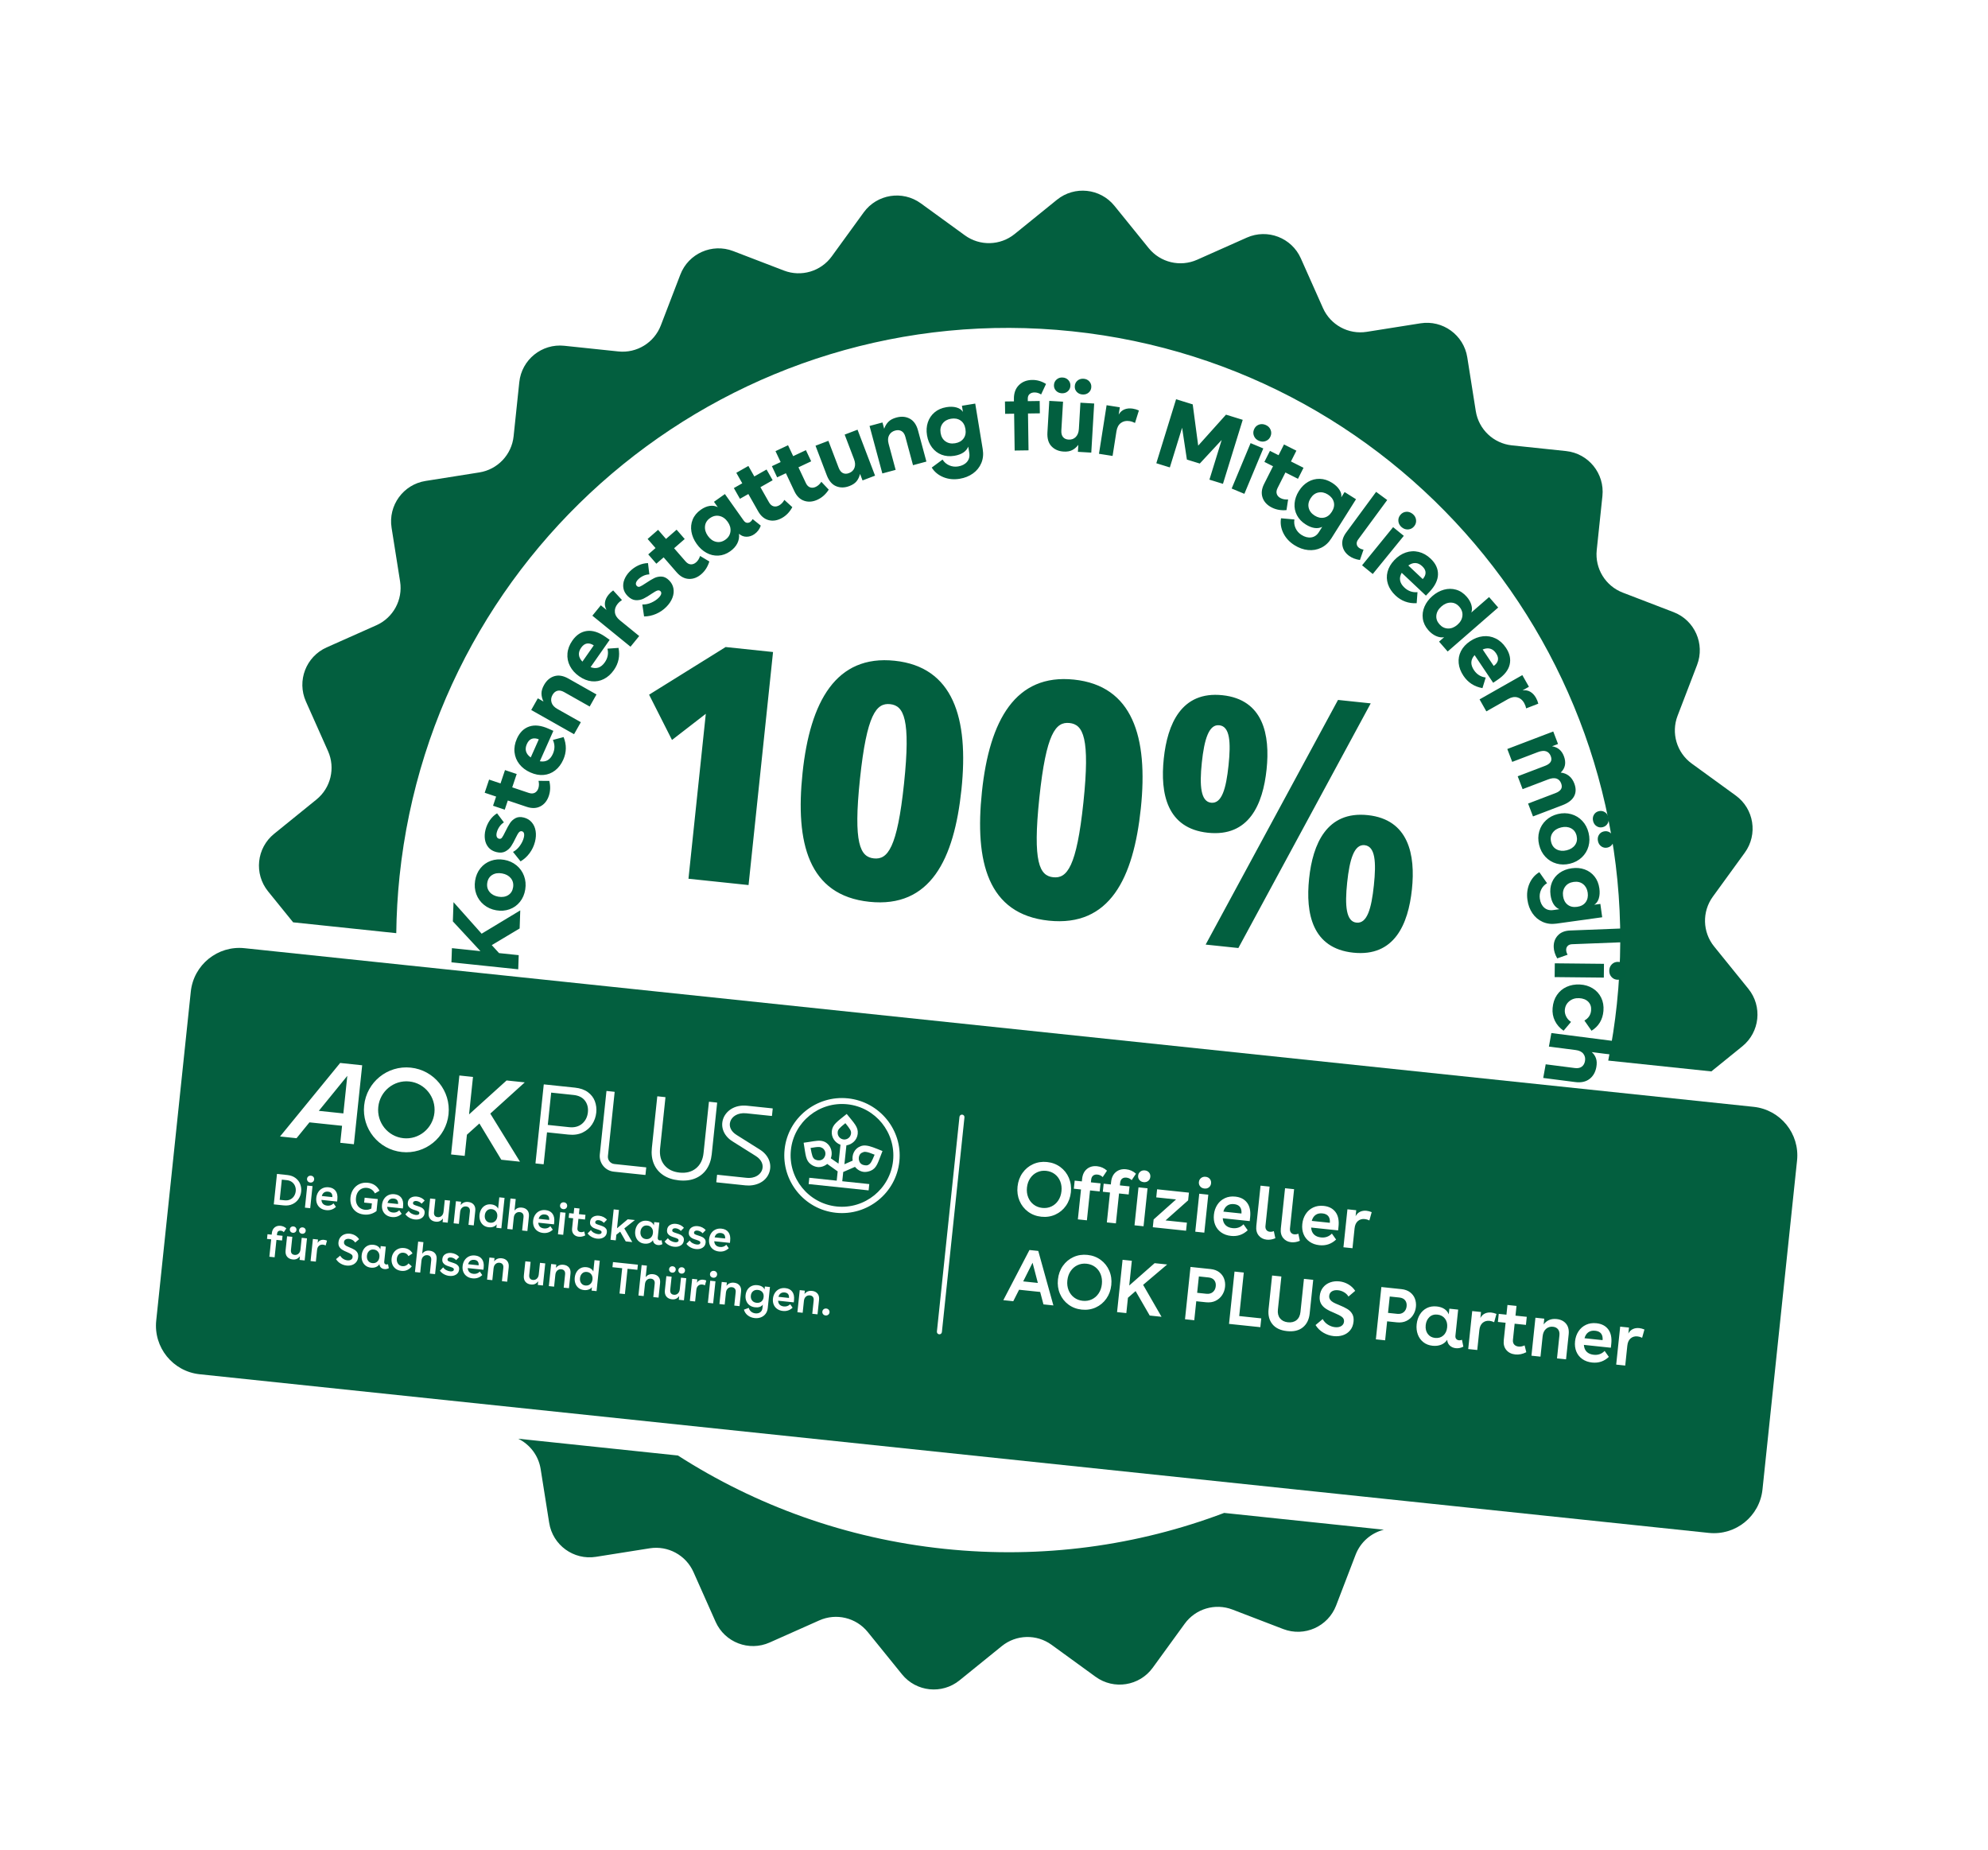
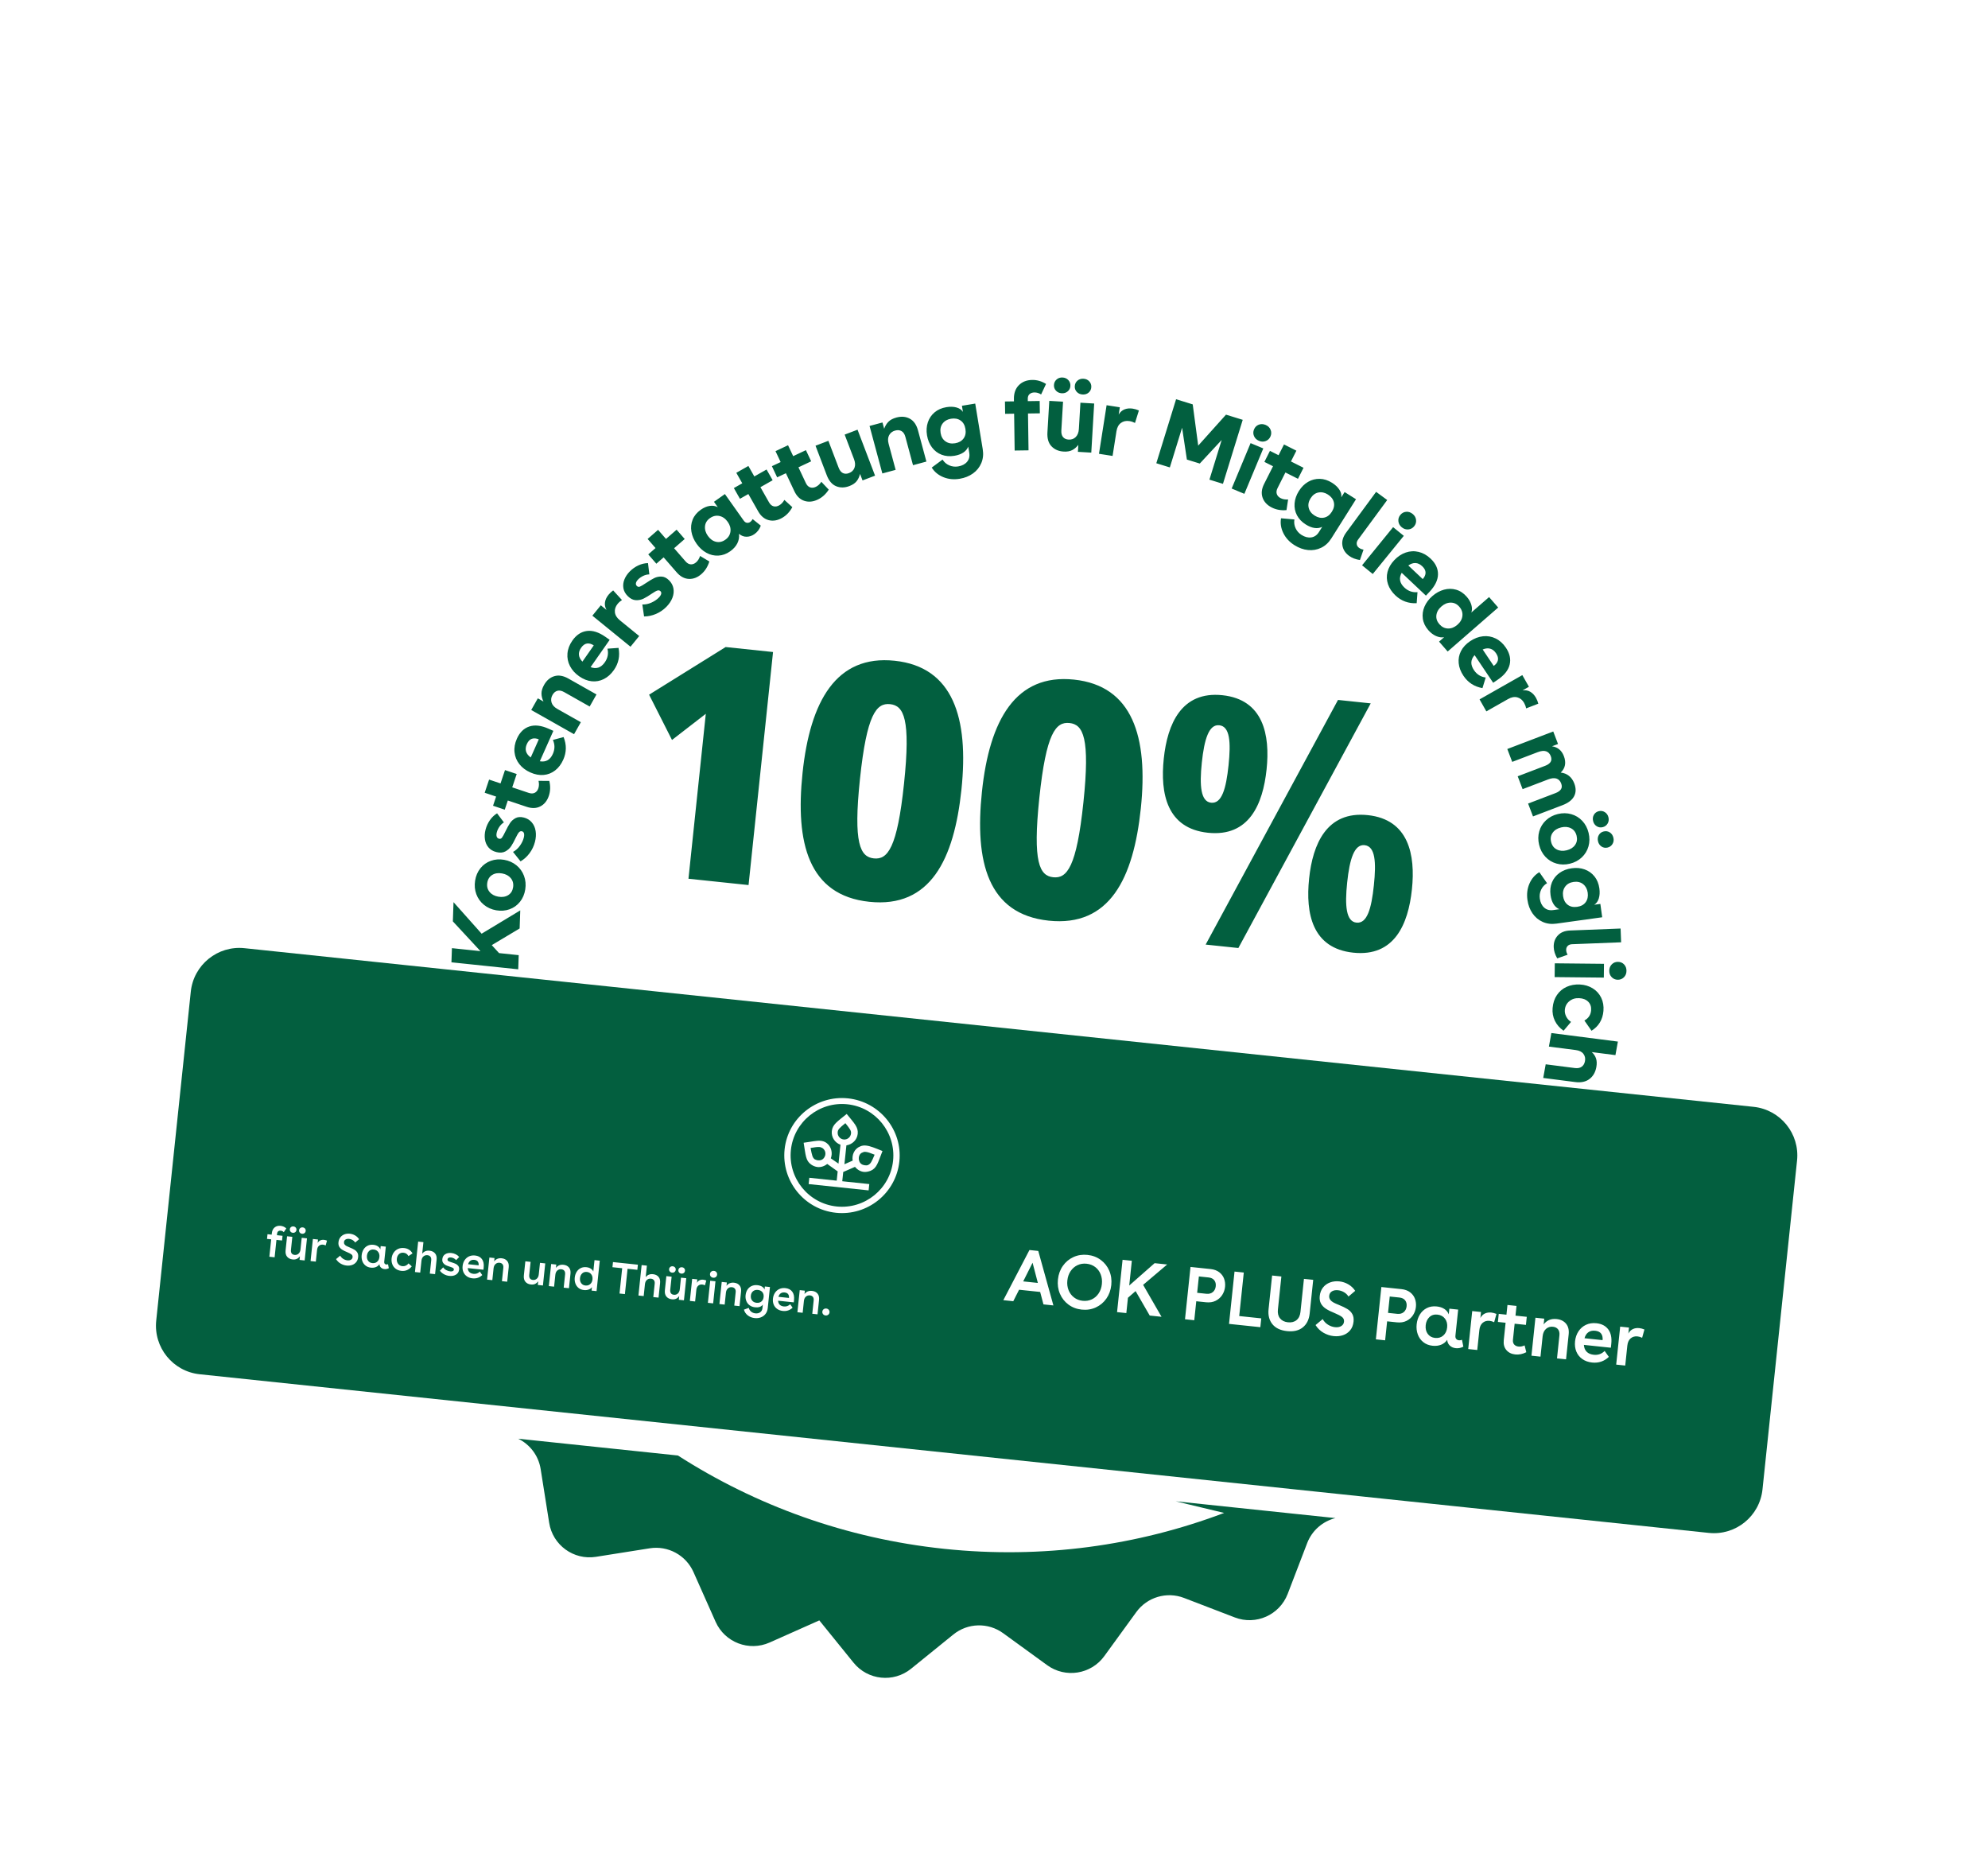
<svg xmlns="http://www.w3.org/2000/svg" id="uuid-68c50c05-55a5-4d4b-8163-43be86c9f5e0" data-name="Ebene 1" viewBox="0 0 396.85 369.244">
  <defs>
    <style>
      .uuid-4db67ac1-3d61-4760-8e71-4c929166d154, .uuid-0d1ebc98-2021-496d-8eb5-110874c76a59 {
        fill: #fff;
      }

      .uuid-bc1d5497-ae0f-4c5b-bc0c-680c6abce3e7 {
        filter: url(#uuid-0eb8056e-cef6-421d-ba0e-589f3a65ca28);
      }

      .uuid-bc1d5497-ae0f-4c5b-bc0c-680c6abce3e7, .uuid-ddaf121c-ad67-426c-a28c-a76319764959 {
        fill: #025f3f;
      }

      .uuid-0d1ebc98-2021-496d-8eb5-110874c76a59 {
        fill-rule: evenodd;
      }

      .uuid-9f5168a9-48f4-45a5-af0b-b41e66790fbf {
        fill: none;
        filter: url(#uuid-298ed4f6-3cec-488a-8a05-727cae2c7c5f);
      }

      .uuid-d82dd16a-6544-47bc-9e60-c2fb619d466a {
        fill: #035f3f;
      }

      .uuid-ddaf121c-ad67-426c-a28c-a76319764959 {
        filter: url(#uuid-49a8ec24-560f-410e-8a06-5384d938f288);
      }
    </style>
    <filter id="uuid-298ed4f6-3cec-488a-8a05-727cae2c7c5f" data-name="drop-shadow-1" filterUnits="userSpaceOnUse">
      <feOffset dx="2.835" dy="2.835" />
      <feGaussianBlur result="uuid-148f5ac3-cc8f-4d66-b4b7-8cbca86c6801" stdDeviation="2.835" />
      <feFlood flood-color="#000" flood-opacity=".3" />
      <feComposite in2="uuid-148f5ac3-cc8f-4d66-b4b7-8cbca86c6801" operator="in" />
      <feComposite in="SourceGraphic" />
    </filter>
    <filter id="uuid-49a8ec24-560f-410e-8a06-5384d938f288" data-name="drop-shadow-2" filterUnits="userSpaceOnUse">
      <feOffset dx="2.835" dy="2.835" />
      <feGaussianBlur result="uuid-f63a9122-2d91-4825-97d6-8d92061561b8" stdDeviation="2.835" />
      <feFlood flood-color="#000" flood-opacity=".3" />
      <feComposite in2="uuid-f63a9122-2d91-4825-97d6-8d92061561b8" operator="in" />
      <feComposite in="SourceGraphic" />
    </filter>
    <filter id="uuid-0eb8056e-cef6-421d-ba0e-589f3a65ca28" data-name="drop-shadow-3" filterUnits="userSpaceOnUse">
      <feOffset dx="8.504" dy="8.504" />
      <feGaussianBlur result="uuid-3189b6f4-ede9-4c64-8005-679ff2b10bee" stdDeviation="8.504" />
      <feFlood flood-color="#000" flood-opacity=".4" />
      <feComposite in2="uuid-3189b6f4-ede9-4c64-8005-679ff2b10bee" operator="in" />
      <feComposite in="SourceGraphic" />
    </filter>
  </defs>
  <g class="uuid-9f5168a9-48f4-45a5-af0b-b41e66790fbf">
-     <path class="uuid-d82dd16a-6544-47bc-9e60-c2fb619d466a" d="m55.686,181.246l20.582,2.163c.046-3.77.259-7.568.66-11.392,7.053-67.103,67.168-115.783,134.271-108.73,67.102,7.053,115.782,67.168,108.729,134.271-.402,3.824-.984,7.584-1.723,11.281l20.584,2.163,6.181-5.007c3.505-2.838,4.045-7.978,1.207-11.483l-6.834-8.443c-2.326-2.872-2.434-6.947-.261-9.938l6.383-8.786c2.652-3.65,1.841-8.756-1.806-11.406l-8.789-6.384c-2.988-2.173-4.146-6.083-2.823-9.532l3.893-10.142c1.615-4.209-.487-8.933-4.696-10.547l-10.141-3.894c-3.449-1.325-5.581-4.8-5.195-8.475l1.136-10.803c.471-4.485-2.782-8.501-7.266-8.973l-10.803-1.136c-3.674-.386-6.631-3.195-7.211-6.844l-1.697-10.726c-.707-4.455-4.889-7.494-9.342-6.79l-10.729,1.7c-3.649.578-7.233-1.369-8.735-4.743l-4.42-9.924c-1.833-4.118-6.66-5.971-10.781-4.138l-9.922,4.417c-3.377,1.505-7.341.554-9.667-2.318l-6.836-8.443c-2.836-3.505-7.979-4.045-11.483-1.207l-8.443,6.837c-2.872,2.326-6.947,2.432-9.937.258l-8.787-6.383c-3.649-2.65-8.753-1.841-11.405,1.806l-6.384,8.789c-2.173,2.988-6.084,4.147-9.532,2.823l-10.14-3.893c-4.211-1.615-8.935.488-10.55,4.699l-3.893,10.139c-1.323,3.45-4.801,5.582-8.476,5.196l-10.801-1.135c-4.487-.472-8.504,2.78-8.976,7.266l-1.136,10.803c-.386,3.676-3.194,6.631-6.843,7.21l-10.728,1.701c-4.455.703-7.493,4.887-6.788,9.34l1.7,10.729c.579,3.649-1.367,7.233-4.743,8.737l-9.922,4.417c-4.12,1.833-5.973,6.66-4.14,10.781l4.42,9.921c1.501,3.377.551,7.341-2.322,9.666l-8.442,6.837c-3.505,2.838-4.045,7.978-1.207,11.483l5.007,6.183Z" />
-     <path class="uuid-d82dd16a-6544-47bc-9e60-c2fb619d466a" d="m241.531,299.121c-17.262,6.523-36.268,9.227-55.873,7.167-19.605-2.061-37.633-8.657-53.163-18.627l-31.883-3.351c2.339,1.145,4.055,3.37,4.48,6.055l1.7,10.726c.704,4.456,4.887,7.494,9.342,6.79l10.727-1.7c3.65-.58,7.233,1.369,8.737,4.743l4.417,9.924c1.836,4.118,6.66,5.971,10.781,4.138l9.922-4.417c3.377-1.504,7.341-.554,9.668,2.319l6.836,8.442c2.837,3.505,7.98,4.045,11.483,1.207l8.442-6.836c2.872-2.327,6.947-2.432,9.937-.259l8.787,6.383c3.649,2.65,8.756,1.841,11.405-1.806l6.387-8.789c2.171-2.988,6.081-4.149,9.529-2.823l10.143,3.894c4.209,1.615,8.932-.487,10.55-4.699l3.89-10.139c.976-2.538,3.117-4.358,5.643-4.992l-31.885-3.351Z" />
+     <path class="uuid-d82dd16a-6544-47bc-9e60-c2fb619d466a" d="m241.531,299.121c-17.262,6.523-36.268,9.227-55.873,7.167-19.605-2.061-37.633-8.657-53.163-18.627l-31.883-3.351c2.339,1.145,4.055,3.37,4.48,6.055l1.7,10.726c.704,4.456,4.887,7.494,9.342,6.79l10.727-1.7c3.65-.58,7.233,1.369,8.737,4.743l4.417,9.924c1.836,4.118,6.66,5.971,10.781,4.138l9.922-4.417l6.836,8.442c2.837,3.505,7.98,4.045,11.483,1.207l8.442-6.836c2.872-2.327,6.947-2.432,9.937-.259l8.787,6.383c3.649,2.65,8.756,1.841,11.405-1.806l6.387-8.789c2.171-2.988,6.081-4.149,9.529-2.823l10.143,3.894c4.209,1.615,8.932-.487,10.55-4.699l3.89-10.139c.976-2.538,3.117-4.358,5.643-4.992l-31.885-3.351Z" />
    <path class="uuid-d82dd16a-6544-47bc-9e60-c2fb619d466a" d="m338.286,303.108l-301.259-31.664c-5.354-.563-9.238-5.359-8.676-10.713l6.9-65.649c.563-5.353,5.36-9.237,10.713-8.675l301.259,31.664c5.354.563,9.237,5.359,8.675,10.712l-6.9,65.649c-.563,5.354-5.358,9.238-10.712,8.675" />
  </g>
  <g>
    <path class="uuid-0d1ebc98-2021-496d-8eb5-110874c76a59" d="m169.275,219.214c-6.282-.66-11.991,3.895-12.651,10.177-.66,6.281,3.895,11.991,10.251,12.659,6.282.66,11.991-3.895,12.659-10.251.66-6.282-3.976-11.925-10.259-12.585m-2.268,21.58c-5.617-.59-9.717-5.654-9.127-11.271.59-5.617,5.654-9.717,11.271-9.127,5.617.59,9.717,5.654,9.127,11.271-.59,5.617-5.654,9.717-11.271,9.127" />
    <path class="uuid-0d1ebc98-2021-496d-8eb5-110874c76a59" d="m172.918,228.637c-.444-.047-.821-.012-1.214.171-1.171.475-1.673,1.692-1.493,2.832l-1.646.724.396-3.769c1.14-.18,2.127-1.047,2.259-2.303.14-1.331-.676-2.088-2.197-3.967-1.879,1.522-2.835,2.093-2.975,3.424-.124,1.182.58,2.302,1.731,2.723l-.396,3.769-1.533-1.058c.412-1.078.1-2.381-.872-3.081-.346-.261-.781-.381-1.151-.42-.813-.085-1.812.184-3.403.389.417,2.435.374,3.552,1.486,4.341.347.261.848.462,1.292.509.665.07,1.361-.156,1.933-.618l2.085,1.489-.194,1.848-5.469-.575-.132,1.256,11.972,1.258.132-1.256-5.394-.567.194-1.848,2.349-1.023c.463.572,1.097.937,1.762,1.007.444.047.903-.054,1.368-.229,1.253-.541,1.444-1.642,2.357-3.937-1.506-.607-2.435-1.003-3.248-1.088m-8.397,2.405c-.268.42-.735.595-1.253.541-.221-.023-.435-.121-.649-.218-.413-.342-.522-.728-.81-2.252.837-.136,1.37-.23,1.813-.183.222.023.361.113.575.21.626.44.763,1.276.324,1.902m2.703-5.096c.054-.517.306-.789,1.532-1.782.992,1.225,1.183,1.544,1.129,2.061-.078.739-.732,1.268-1.471,1.191-.739-.078-1.267-.731-1.19-1.47m6.111,6.546c-.237.125-.459.102-.681.078-.517-.054-.937-.323-1.113-.79-.116-.311-.152-.689-.038-1.051.112-.361.365-.633.75-.743.237-.125.386-.109.607-.086.444.047.945.249,1.734.556-.599,1.431-.785,1.786-1.26,2.034" />
  </g>
-   <path class="uuid-4db67ac1-3d61-4760-8e71-4c929166d154" d="m128.965,232.984l-6.324-.665c-.793-.083-1.369-.796-1.286-1.589l1.343-12.779-.039-.048-1.55-.163-.047.039-1.326,12.614c-.181,1.723,1.073,3.271,2.795,3.452l6.274.659.047-.038.151-1.435-.038-.047Zm14.148-12.931l-1.55-.163-.047.039-1.073,10.207c-.139,1.322-.648,2.346-1.511,3.048-.864.7-1.965.984-3.271.847-1.322-.139-2.347-.647-3.048-1.511-.7-.863-.983-1.972-.844-3.295l1.073-10.207-.038-.048-1.551-.163-.047.039-1.08,10.276c-.122,1.162.009,2.219.393,3.143.38.919.999,1.674,1.84,2.245.846.577,1.905.935,3.143,1.065,1.239.13,2.342-.001,3.283-.39.933-.385,1.691-.997,2.256-1.816.565-.824.915-1.831,1.038-2.993l1.08-10.274-.043-.049Zm8.578,9.388h0l-4.621-2.906c-1.142-.696-1.622-1.713-1.279-2.723.316-.938,1.432-1.8,3.209-1.613l5.056.531.047-.038.15-1.427-.038-.047-5.056-.531c-2.613-.275-4.298,1.128-4.808,2.638-.567,1.678.188,3.447,1.922,4.504l4.612,2.899c1.117.702,1.594,1.759,1.248,2.762-.294.851-1.3,1.775-3.164,1.579l-5.783-.608-.047.039-.15,1.426.038.047,5.783.608c1.856.195,4.048-.532,4.762-2.597.576-1.677-.16-3.463-1.88-4.542m-34.336-7.448c.095-.903-.104-1.687-.591-2.327-.491-.642-1.254-1.022-2.27-1.129l-4.467-.47-.678,6.448,4.259.448c1.064.112,1.941-.124,2.605-.699.66-.571,1.044-1.337,1.143-2.272m1.385-2.223c.273.72.371,1.488.287,2.283-.09.855-.37,1.645-.83,2.35-.459.701-1.096,1.249-1.893,1.633-.798.383-1.749.521-2.829.408l-4.281-.45-.666,6.337-.047.038-1.551-.163-.038-.047,1.65-15.695.047-.039,6.199.652c1.035.109,1.896.41,2.558.894.656.481,1.127,1.087,1.397,1.8m-49.414-5.05l-5.688,6.984,4.9.515.788-7.499Zm-1.428-2.572l4.397.462-1.656,15.759-2.717-.286.357-3.396-6.512-.684-2.576,3.163-3.292-.346,11.999-14.672Zm18.818,9.944c.328-3.125-1.913-5.924-5.009-6.25-3.095-.325-5.869,1.945-6.198,5.072-.328,3.125,1.913,5.924,5.008,6.25,3.096.325,5.871-1.947,6.199-5.072m2.818.296c-.489,4.65-4.656,8.026-9.308,7.537-4.65-.489-8.026-4.657-7.537-9.308.489-4.65,4.657-8.026,9.308-7.537,4.651.489,8.026,4.657,7.537,9.308m8.336-.133l5.925,9.599-3.729-.392-4.372-7.236-2.49,2.242-.444,4.226-2.717-.286,1.656-15.759,2.717.286-.786,7.477,7.492-6.772,3.632.382-6.884,6.234Z" />
  <g>
    <path class="uuid-4db67ac1-3d61-4760-8e71-4c929166d154" d="m164.943,261.162c-.209-.022-.386.027-.533.146-.147.119-.231.277-.252.473-.02.191.03.36.149.507.119.147.282.232.491.254.208.022.387-.027.537-.146.149-.119.235-.274.255-.465.021-.196-.031-.368-.152-.516-.122-.148-.287-.232-.495-.254m-5.299-3.671l-.463,4.408,1.05.11.248-2.36c.04-.382.172-.671.398-.866.225-.196.491-.277.798-.245.266.028.466.129.599.304.133.175.185.41.154.705l-.28,2.663,1.05.11.305-2.898c.054-.514-.047-.927-.304-1.239-.257-.311-.623-.491-1.097-.541-.636-.067-1.138.141-1.504.623l.07-.668-1.023-.108Zm-4.246,1.335c.085-.313.233-.544.445-.694.212-.151.477-.208.796-.175.317.033.547.143.688.331.141.188.198.44.171.759l-2.099-.221Zm3.059,1.103l.047-.452c.074-.706-.042-1.264-.35-1.678-.308-.412-.765-.651-1.373-.714-.452-.047-.857.014-1.217.184-.36.17-.65.423-.869.759-.219.337-.352.722-.398,1.156-.046.44.005.837.151,1.191.147.355.378.644.694.867.315.223.696.359,1.142.406.746.078,1.391-.14,1.937-.656l-.488-.692c-.341.35-.763.499-1.267.446-.347-.036-.619-.151-.815-.345-.196-.193-.306-.46-.328-.802l3.133.329Zm-8.571-1.34c.041-.387.191-.684.45-.891.258-.207.576-.29.951-.251.388.041.686.188.897.441.211.252.294.576.253.969-.041.394-.191.696-.45.905-.259.21-.579.294-.961.254-.388-.041-.685-.193-.891-.458-.206-.264-.289-.587-.249-.969m2.798-1.828l-.064.608c-.087-.237-.255-.432-.505-.584-.25-.152-.555-.247-.913-.285-.434-.046-.823.012-1.167.172-.345.16-.62.398-.825.716-.206.317-.33.684-.374,1.101-.046.434.004.827.148,1.178.144.352.367.637.669.856.302.219.663.35,1.086.395.705.074,1.219-.105,1.539-.54l-.072.686c-.039.37-.188.65-.447.839-.26.189-.584.263-.972.223-.323-.034-.604-.149-.841-.343-.237-.195-.395-.446-.474-.752l-.967.354c.122.457.375.838.762,1.142s.849.484,1.386.541c.452.047.866-.002,1.245-.151.378-.147.687-.379.929-.696.24-.317.384-.701.432-1.152l.441-4.2-1.014-.107Zm-8.609-.905l-.463,4.408,1.05.11.248-2.36c.04-.382.173-.671.399-.866.225-.196.491-.277.797-.245.267.028.466.129.6.304.133.175.184.409.153.705l-.28,2.663,1.05.11.305-2.898c.054-.514-.047-.927-.304-1.239-.257-.311-.622-.491-1.096-.541-.636-.067-1.138.141-1.504.623l.07-.668-1.024-.108Zm-2.763,4.166l1.05.11.463-4.408-1.05-.11-.463,4.408Zm1.206-6.374c-.209-.022-.386.026-.533.141-.147.116-.231.273-.251.469-.02.191.03.359.149.503.12.143.283.227.492.249.208.022.384-.026.528-.142.144-.117.226-.271.246-.462.021-.196-.027-.367-.143-.511-.117-.143-.279-.226-.487-.248m-4.344,1.588l-.463,4.408,1.05.11.243-2.308c.04-.381.169-.665.388-.849.219-.185.486-.261.804-.227.18.019.355.073.527.161l.268-.963c-.213-.087-.413-.14-.598-.159-.277-.029-.527.009-.749.114-.221.105-.394.277-.519.516l.073-.694-1.024-.108Zm-2.755-1.746c-.019.179.027.336.139.47.111.135.263.213.454.233s.354-.024.492-.133c.137-.108.216-.252.234-.431.019-.18-.028-.337-.14-.471-.112-.134-.262-.212-.453-.232s-.355.024-.493.132c-.137.108-.215.252-.233.432m-1.123-.759c-.191-.02-.354.024-.492.132-.137.108-.216.252-.234.432-.019.179.028.336.14.47.111.135.262.213.453.233s.355-.024.493-.133c.137-.108.215-.252.233-.431.019-.18-.027-.337-.139-.471-.112-.134-.263-.212-.454-.232m2.698,2.38l-1.05-.11-.243,2.308c-.039.37-.168.655-.387.854-.22.199-.486.282-.798.249-.261-.027-.453-.126-.579-.297-.125-.171-.171-.413-.138-.725l.272-2.586-1.05-.11-.295,2.803c-.057.544.046.971.308,1.282.263.312.629.492,1.097.542.329.035.61-.005.841-.118.231-.113.435-.284.611-.511l-.076.72,1.024.108.463-4.408Zm-8.91-2.621l-.638,6.074,1.05.11.249-2.369c.04-.382.172-.669.397-.861.224-.193.49-.273.798-.241.266.028.466.129.599.304.133.175.185.41.154.705l-.28,2.663,1.049.11.305-2.898c.054-.514-.046-.927-.303-1.238-.257-.311-.623-.491-1.097-.541-.631-.066-1.122.133-1.475.6l.243-2.308-1.05-.11Zm-2.807.74l1.953.205.108-1.023-4.973-.523-.108,1.023,1.944.204-.531,5.05,1.075.113.531-5.05Zm-9.494,1.854c.041-.388.184-.699.432-.933.247-.234.558-.332.934-.292.376.04.668.197.876.473.207.276.29.615.248,1.014s-.194.713-.454.94c-.261.227-.58.32-.956.281-.364-.038-.646-.195-.846-.47-.199-.275-.277-.613-.235-1.012m3.306,2.602l.638-6.074-1.05-.11-.239,2.273c-.098-.233-.268-.426-.509-.58-.241-.154-.53-.249-.865-.284-.434-.046-.819.018-1.156.19-.337.173-.606.425-.808.758-.202.333-.325.707-.368,1.124-.044.416-.001.806.127,1.171s.338.665.629.9c.291.236.653.376,1.087.422.336.035.645.001.928-.101.283-.102.503-.261.661-.479l-.072.685.998.105Zm-9.064-5.409l-.463,4.408,1.05.11.248-2.36c.04-.382.172-.671.398-.866.225-.196.491-.277.798-.245.266.028.466.129.599.304.133.175.185.41.154.705l-.28,2.663,1.05.11.305-2.898c.054-.514-.047-.927-.304-1.239-.257-.311-.623-.491-1.097-.541-.636-.067-1.138.141-1.504.623l.07-.668-1.023-.108Zm-1.18-.124l-1.049-.11-.243,2.308c-.039.37-.168.655-.388.854-.22.199-.486.282-.798.249-.261-.027-.453-.126-.578-.297-.126-.171-.172-.413-.139-.725l.272-2.586-1.05-.11-.295,2.803c-.057.544.046.971.309,1.282.262.312.628.492,1.096.542.33.035.611-.005.842-.118.231-.113.434-.284.611-.511l-.076.72,1.023.108.463-4.408Zm-11.15-1.172l-.463,4.408,1.049.11.248-2.36c.04-.382.173-.671.399-.866.225-.196.491-.277.798-.245.266.028.465.129.599.304.133.175.185.41.154.705l-.28,2.663,1.049.11.305-2.898c.054-.514-.047-.927-.304-1.239-.256-.31-.622-.491-1.096-.541-.636-.067-1.138.141-1.504.623l.07-.668-1.023-.108Zm-4.246,1.335c.085-.313.233-.544.445-.694s.477-.208.795-.175c.318.033.548.143.689.331.141.188.198.44.171.759l-2.099-.221Zm3.059,1.103l.047-.452c.074-.706-.043-1.264-.351-1.678-.308-.412-.764-.65-1.372-.714-.452-.047-.857.014-1.217.184-.36.17-.65.423-.869.759-.22.337-.352.722-.398,1.156-.046.44.004.837.151,1.191.147.355.378.644.694.867.315.223.695.359,1.141.405.747.079,1.392-.14,1.938-.656l-.489-.692c-.34.35-.762.499-1.266.446-.347-.036-.62-.152-.815-.345-.196-.193-.306-.46-.328-.802l3.133.329Zm-5.458-1.916l.619-.629c-.182-.223-.411-.404-.689-.541-.277-.138-.57-.223-.876-.255-.468-.049-.875.03-1.218.236-.344.207-.539.533-.585.978-.033.318.025.578.173.777.149.2.33.35.545.452.215.101.487.201.815.3.289.09.493.173.61.253s.168.189.154.328c-.014.133-.085.229-.214.288-.129.06-.292.08-.489.059-.266-.028-.532-.112-.798-.251-.266-.14-.475-.325-.625-.557l-.658.668c.215.292.489.528.824.71.335.181.69.292,1.066.331.521.055.965-.032,1.33-.259.366-.228.572-.561.618-1.001.031-.295-.021-.535-.157-.718-.135-.184-.307-.325-.513-.423-.206-.097-.468-.195-.785-.293-.335-.1-.565-.188-.692-.266-.127-.078-.181-.192-.165-.342.015-.139.084-.243.208-.312.124-.068.282-.093.472-.073.186.02.373.076.561.169.189.093.346.216.47.37m-7.577-3.7l-.638,6.074,1.05.11.249-2.369c.04-.382.173-.669.397-.861.225-.192.491-.273.798-.241.266.028.466.129.599.304.133.175.185.41.154.705l-.28,2.663,1.05.11.305-2.898c.054-.514-.047-.927-.304-1.239-.257-.311-.623-.491-1.096-.541-.631-.066-1.123.133-1.476.6l.243-2.308-1.05-.11Zm-1.273,4.937l-.649-.586c-.15.2-.332.35-.547.447-.215.097-.438.134-.67.11-.382-.04-.673-.202-.874-.487-.201-.285-.282-.618-.242-.999.041-.388.182-.695.422-.921s.548-.319.924-.28c.434.046.758.27.973.672l.812-.538c-.178-.311-.41-.558-.694-.74-.286-.182-.616-.293-.992-.332-.446-.047-.849.015-1.213.184-.363.17-.654.42-.877.75-.222.331-.355.71-.4,1.137-.044.417.003.806.141,1.168.137.363.362.661.673.896.312.234.697.376,1.153.424.411.043.792-.013,1.141-.17.35-.156.657-.402.92-.737m-8.954-2.126c.041-.388.184-.699.428-.933.244-.235.557-.332.939-.291.376.04.668.197.875.473.208.276.291.615.249,1.014-.043.405-.193.72-.45.944-.258.224-.575.317-.951.277-.37-.039-.654-.195-.853-.471-.199-.275-.278-.613-.236-1.012m3.451,1.222l.318-3.028-1.023-.108-.069.659c-.096-.255-.265-.463-.505-.623-.241-.16-.538-.259-.891-.296-.434-.046-.818.019-1.155.19-.338.173-.607.423-.808.753-.201.33-.324.706-.368,1.129-.044.422-.001.814.131,1.176.131.362.344.661.638.896.294.236.652.376,1.075.421.37.039.702-.002.995-.12.293-.118.529-.308.709-.57.012.27.111.492.298.667.187.175.418.277.696.306.301.032.594-.028.879-.18l-.162-.797c-.111.053-.227.073-.348.06-.133-.014-.239-.066-.317-.157-.078-.09-.109-.216-.092-.378m-5.798-3.846l.781-.664c-.207-.314-.473-.566-.798-.756-.325-.189-.673-.303-1.043-.342-.382-.04-.739-0-1.07.12-.331.121-.604.316-.82.586-.215.27-.344.601-.385.994-.036.342.011.632.141.87.13.239.324.442.581.609.257.168.593.335,1.009.501.381.157.664.305.848.444.183.14.263.325.239.556-.023.22-.129.389-.321.506-.19.118-.43.161-.72.13-.283-.03-.556-.126-.816-.288-.26-.162-.468-.379-.62-.652l-.827.693c.235.376.54.672.915.891.375.217.771.348,1.188.392.387.041.748.005,1.081-.106.334-.112.611-.3.832-.566.221-.266.353-.602.395-1.007.036-.347-.01-.639-.14-.874-.131-.236-.321-.431-.571-.586-.249-.155-.582-.316-.997-.483-.259-.103-.465-.196-.62-.279-.155-.084-.282-.19-.378-.321-.098-.13-.137-.285-.118-.464.024-.231.132-.402.322-.514.191-.112.424-.153.702-.124.244.026.475.103.696.232.22.128.392.296.517.502m-8.444-.713l-.463,4.408,1.05.11.243-2.308c.04-.381.168-.665.387-.849.219-.185.487-.261.805-.227.179.019.354.072.527.161l.267-.963c-.213-.087-.412-.14-.597-.159-.277-.029-.528.009-.749.114-.222.105-.395.277-.52.515l.073-.694-1.023-.108Zm-2.756-1.746c-.019.179.027.336.14.47.111.135.262.213.453.233.191.02.354-.024.493-.133.137-.108.215-.252.233-.431.019-.18-.027-.337-.139-.471-.113-.135-.263-.212-.454-.232-.191-.02-.354.024-.492.132-.138.108-.216.252-.234.432m-1.122-.758c-.191-.02-.355.024-.493.132-.137.108-.215.252-.233.432-.019.179.027.336.139.47.111.135.263.213.454.233s.354-.024.492-.133c.137-.108.216-.252.234-.431.019-.18-.028-.337-.14-.471-.112-.134-.262-.212-.453-.232m2.697,2.38l-1.049-.11-.243,2.308c-.039.37-.168.655-.388.854s-.486.282-.798.249c-.261-.027-.453-.126-.578-.297-.126-.171-.172-.413-.139-.725l.272-2.586-1.05-.11-.295,2.803c-.057.544.046.971.309,1.282.262.312.628.492,1.096.542.33.035.611-.005.842-.118.231-.113.434-.284.611-.511l-.076.72,1.023.108.463-4.408Zm-7.879-.828l-.098.937.833.088-.365,3.471,1.049.11.365-3.471,1.12.118.098-.937-1.12-.118.031-.295c.024-.225.101-.389.231-.488.13-.1.297-.14.499-.118.238.025.441.122.61.292l.5-.746c-.326-.298-.708-.47-1.147-.516-.468-.049-.863.057-1.183.319-.32.261-.506.644-.559,1.147l-.031.295-.833-.088Z" />
-     <path class="uuid-4db67ac1-3d61-4760-8e71-4c929166d154" d="m142.652,246.958c.085-.313.233-.545.445-.694.212-.151.477-.209.796-.176.317.033.547.144.688.332.141.187.198.44.171.759l-2.099-.221Zm3.06,1.102l.047-.451c.074-.706-.042-1.265-.35-1.678-.308-.412-.765-.651-1.373-.714-.452-.047-.857.013-1.217.184-.36.169-.65.422-.869.759-.219.337-.352.722-.398,1.156-.046.44.005.837.151,1.191.147.355.378.644.694.867.315.223.696.358,1.142.405.746.078,1.391-.14,1.937-.656l-.488-.692c-.341.35-.763.499-1.267.446-.347-.036-.619-.151-.815-.344-.196-.194-.306-.46-.328-.803l3.133.329Zm-5.457-1.916l.618-.628c-.181-.223-.411-.404-.688-.542-.278-.137-.571-.222-.877-.254-.468-.049-.875.03-1.218.236-.344.207-.539.533-.585.978-.033.318.025.577.173.777.149.2.33.35.545.451.215.102.487.202.815.301.289.089.493.173.61.253s.168.189.154.327c-.014.133-.085.229-.214.289-.129.06-.292.079-.489.058-.266-.028-.532-.111-.798-.251-.266-.139-.475-.324-.625-.556l-.658.668c.215.291.489.528.824.709.335.182.69.292,1.066.331.521.055.965-.031,1.33-.259.366-.227.572-.561.618-1.001.031-.294-.021-.534-.157-.718-.136-.183-.307-.325-.513-.422-.206-.098-.467-.196-.785-.294-.334-.1-.566-.187-.692-.266-.127-.077-.181-.191-.165-.341.015-.139.084-.243.208-.312.124-.068.282-.093.473-.073.185.019.372.075.56.169.189.093.346.216.471.369m-4.348-.457l.619-.628c-.182-.223-.411-.404-.689-.542-.277-.137-.57-.222-.876-.254-.468-.049-.875.03-1.218.236-.344.207-.539.533-.585.978-.033.318.025.577.173.777.149.2.33.35.545.451.215.102.487.202.815.301.289.089.493.173.61.253s.168.189.154.327c-.014.133-.085.229-.214.289-.129.06-.292.079-.489.058-.266-.028-.532-.111-.798-.251-.266-.139-.475-.324-.625-.556l-.658.668c.215.291.489.528.824.709.335.182.69.292,1.066.331.521.055.965-.031,1.33-.259.366-.227.572-.561.618-1.001.031-.294-.021-.534-.157-.718-.136-.183-.307-.325-.513-.422-.206-.098-.468-.196-.785-.294-.335-.1-.566-.187-.692-.266-.127-.077-.181-.191-.165-.341.015-.139.084-.243.208-.312.124-.068.282-.093.472-.073.186.02.373.075.561.169.189.093.346.216.47.369m-8.058.136c.041-.388.183-.699.427-.933.244-.235.557-.332.939-.291.376.04.668.197.875.473.208.276.291.614.249,1.014-.043.405-.193.72-.45.944-.258.224-.574.317-.95.277-.371-.039-.655-.197-.854-.472-.199-.275-.278-.612-.236-1.011m3.45,1.222l.318-3.028-1.023-.108-.069.659c-.096-.256-.264-.463-.505-.623-.241-.16-.538-.259-.89-.296-.435-.046-.819.017-1.156.19-.337.172-.607.423-.807.753-.202.33-.325.706-.369,1.128-.044.423-.001.814.131,1.176.132.363.344.661.638.897.294.236.652.375,1.075.42.37.039.702-.001.995-.119.293-.118.529-.308.709-.57.012.27.112.492.298.667.187.174.418.276.696.305.301.032.594-.028.879-.179l-.161-.798c-.111.053-.227.073-.348.06-.133-.014-.238-.065-.317-.156-.078-.09-.109-.216-.092-.378m-8.799-5.671l-.638,6.074,1.05.11.118-1.12.766-.612,1.111,1.942,1.302.137-1.59-2.729,2.114-1.672-1.431-.15-2.136,1.793.385-3.661-1.05-.11Zm-1.968,2.696l.618-.628c-.181-.223-.41-.404-.688-.542-.278-.137-.571-.222-.877-.254-.468-.049-.875.03-1.217.236-.344.207-.539.533-.585.978-.033.318.024.577.173.777.148.2.33.35.545.451.214.102.486.202.815.301.288.089.492.173.609.253s.169.189.155.327c-.014.133-.085.229-.214.289-.13.06-.293.079-.489.058-.267-.028-.532-.111-.799-.251-.266-.139-.475-.324-.625-.556l-.658.668c.216.291.49.528.825.709.335.182.689.292,1.066.331.52.055.964-.031,1.329-.259.367-.227.573-.561.619-1.001.031-.294-.021-.534-.157-.718-.137-.183-.307-.325-.514-.422-.206-.098-.467-.196-.785-.294-.334-.1-.566-.187-.691-.266-.127-.077-.182-.191-.166-.341.015-.139.084-.243.208-.312.125-.068.282-.093.473-.073.185.019.372.075.561.169.188.093.345.216.47.369m-6.919-1.946l-.098.937.894.094-.213,2.031c-.049.462.051.842.302,1.137.249.296.594.466,1.034.512.428.045.855-.042,1.281-.26l-.197-.793c-.24.116-.476.16-.707.136-.215-.023-.381-.101-.502-.237-.121-.135-.167-.321-.142-.559l.195-1.857,1.31.138.098-.937-1.31-.138.119-1.129-1.05-.11-.119,1.129-.894-.094Zm-2.241,4.221l1.05.11.463-4.408-1.05-.11-.463,4.408Zm1.205-6.374c-.209-.022-.386.025-.533.141-.147.116-.231.272-.251.469-.02.191.03.358.149.502.12.144.283.228.492.25.208.022.384-.026.528-.143.144-.117.226-.27.247-.461.021-.197-.028-.367-.144-.511-.117-.144-.279-.226-.487-.248m-5.057,3.293c.085-.313.233-.545.445-.694.212-.151.477-.209.796-.176.317.033.547.144.688.332.141.187.198.44.171.759l-2.099-.221Zm3.06,1.102l.047-.451c.074-.706-.043-1.265-.351-1.678-.308-.412-.764-.65-1.372-.714-.452-.047-.857.013-1.217.184-.36.169-.65.422-.869.759-.22.337-.352.722-.398,1.156-.046.44.004.837.151,1.191.147.355.378.644.694.867.315.223.695.358,1.141.404.747.079,1.392-.14,1.938-.656l-.489-.692c-.34.35-.762.499-1.266.446-.347-.036-.62-.152-.815-.344-.196-.194-.306-.46-.328-.803l3.133.329Zm-8.687-5.158l-.638,6.074,1.05.11.249-2.369c.04-.382.173-.669.397-.862.225-.192.491-.272.797-.24.267.028.466.129.599.304.134.175.185.41.154.704l-.28,2.664,1.05.11.305-2.898c.054-.515-.047-.928-.304-1.239-.257-.311-.622-.491-1.096-.541-.631-.066-1.123.133-1.476.599l.243-2.307-1.05-.11Zm-5.124,3.348c.041-.388.184-.699.432-.933.246-.235.558-.332.934-.292s.668.197.876.473c.207.276.29.614.248,1.014-.042.399-.193.712-.454.939-.261.227-.58.321-.956.282-.364-.038-.646-.196-.845-.471-.199-.275-.278-.612-.236-1.011m3.306,2.602l.638-6.074-1.05-.11-.239,2.272c-.098-.233-.268-.425-.509-.579-.241-.154-.53-.249-.865-.284-.434-.046-.819.017-1.156.19-.337.172-.606.424-.808.757-.202.333-.325.708-.368,1.124-.044.417-.001.807.127,1.172.129.364.338.664.629.9.291.236.653.375,1.087.421.336.035.645.002.927-.1.282-.102.503-.262.66-.479l-.072.685.998.105Zm-9.064-5.409l-.463,4.408,1.049.11.248-2.36c.04-.382.173-.671.399-.866.225-.196.491-.277.798-.245.266.028.466.129.599.304.133.175.185.41.154.704l-.28,2.664,1.049.11.305-2.898c.054-.515-.047-.928-.303-1.238-.257-.311-.623-.491-1.097-.541-.636-.067-1.138.141-1.504.623l.07-.668-1.023-.108Zm-1.18-.124l-1.05-.11-.243,2.308c-.039.37-.168.655-.387.854-.22.199-.486.282-.798.249-.261-.027-.453-.126-.578-.298-.126-.171-.172-.412-.139-.724l.272-2.586-1.05-.11-.295,2.803c-.057.544.046.971.309,1.282.262.311.628.491,1.096.541.33.035.61-.004.842-.118.231-.112.434-.283.611-.51l-.076.72,1.023.108.463-4.408Zm-5.68.622l.619-.628c-.182-.223-.411-.404-.689-.542-.278-.137-.57-.222-.876-.254-.469-.049-.875.03-1.218.236-.344.207-.539.533-.585.978-.033.318.024.577.173.777.149.2.33.35.545.451.215.102.487.202.815.301.289.089.492.173.61.253.117.08.168.189.154.327-.014.133-.085.229-.214.289-.129.06-.292.079-.489.058-.267-.028-.532-.111-.798-.251-.266-.139-.475-.324-.626-.557l-.657.668c.215.291.489.528.824.709.335.182.69.292,1.066.331.521.055.964-.031,1.33-.259.366-.227.572-.561.618-1.001.031-.294-.021-.534-.157-.718-.136-.183-.307-.325-.513-.422-.206-.098-.468-.196-.785-.294-.335-.1-.566-.187-.692-.266-.127-.077-.182-.191-.166-.341.015-.139.084-.243.209-.312.124-.068.281-.093.472-.073.185.019.372.075.561.169.189.093.346.216.47.369m-6.8-.153c.085-.313.234-.545.446-.694.212-.151.476-.209.795-.176s.548.144.689.332c.141.187.198.44.17.759l-2.099-.221Zm3.06,1.102l.047-.451c.074-.706-.042-1.265-.35-1.678-.308-.412-.765-.651-1.373-.714-.451-.047-.856.014-1.217.184-.36.169-.65.422-.869.759s-.352.722-.398,1.156c-.046.44.005.837.151,1.191.147.355.379.644.694.867.315.223.696.358,1.142.405.746.078,1.392-.14,1.937-.656l-.488-.692c-.341.35-.763.499-1.267.446-.347-.036-.619-.151-.815-.344-.196-.194-.306-.46-.328-.803l3.132.329Zm-7.728-1.171l1.544.162-.109,1.032c-.408.208-.829.29-1.263.244-.37-.039-.699-.157-.988-.354-.29-.196-.51-.468-.66-.814-.151-.347-.201-.754-.152-1.223.047-.452.174-.832.379-1.145.206-.311.468-.538.786-.681.32-.141.664-.194,1.034-.155.353.037.667.153.942.345.275.193.487.445.635.76l.916-.535c-.226-.462-.534-.828-.924-1.098-.39-.269-.854-.432-1.392-.488-.619-.065-1.18.019-1.685.252-.504.234-.912.585-1.225,1.052-.313.467-.501,1.004-.565,1.612-.06.573.001,1.107.182,1.603.182.496.487.907.915,1.232.427.325.963.522,1.604.59.909.096,1.74-.136,2.495-.694l.252-2.396-2.621-.275-.102.973Zm-8.451-1.31c.085-.313.234-.545.446-.694.211-.151.476-.209.795-.176s.548.144.689.332c.141.187.197.44.17.759l-2.099-.221Zm3.06,1.102l.047-.451c.074-.706-.042-1.265-.35-1.678-.308-.412-.765-.651-1.373-.714-.452-.047-.857.013-1.217.184-.36.169-.65.422-.869.759-.219.337-.352.722-.398,1.156-.046.44.005.837.151,1.191.147.355.378.644.694.867.315.223.696.358,1.142.405.746.078,1.392-.14,1.937-.656l-.488-.692c-.341.35-.763.499-1.267.446-.347-.036-.619-.151-.815-.344-.197-.194-.306-.46-.328-.803l3.132.329Zm-6.427,1.22l1.05.11.463-4.408-1.05-.11-.463,4.408Zm1.205-6.374c-.208-.022-.386.025-.533.141-.147.116-.23.272-.25.469-.02.191.029.358.148.502.12.144.284.228.492.25s.385-.026.528-.143c.144-.117.226-.27.247-.461.021-.197-.028-.367-.144-.511-.116-.144-.279-.226-.487-.248m-6.243,4.809l.423-4.026.99.104c.422.044.774.177,1.054.396.282.22.483.489.604.809.121.32.164.654.127,1.001-.037.353-.148.676-.334.969-.186.293-.441.52-.764.679-.324.158-.702.215-1.137.169l-.963-.101Zm-1.184.911l1.961.206c.676.071,1.27-.014,1.782-.256.511-.241.912-.585,1.204-1.031.293-.446.467-.935.523-1.467.055-.521-.011-1.021-.197-1.499-.187-.479-.498-.883-.934-1.212-.436-.329-.981-.528-1.635-.597l-2.066-.217-.638,6.074Z" />
    <path class="uuid-4db67ac1-3d61-4760-8e71-4c929166d154" d="m323.425,264.776l-.797,7.578,1.805.19.417-3.968c.069-.656.29-1.143.666-1.46.374-.318.835-.448,1.383-.391.307.032.609.124.906.276l.461-1.656c-.367-.149-.71-.241-1.027-.274-.477-.05-.907.015-1.288.196-.381.181-.68.477-.893.887l.125-1.193-1.76-.185Zm-7.121,2.313c.147-.538.402-.935.766-1.193.364-.258.82-.359,1.367-.302.547.057.941.248,1.184.57.243.322.341.757.293,1.305l-3.61-.379Zm5.261,1.895l.082-.776c.128-1.213-.073-2.175-.602-2.884-.529-.709-1.315-1.119-2.36-1.228-.776-.082-1.474.024-2.092.316-.619.292-1.117.727-1.495,1.306s-.605,1.241-.683,1.986c-.079.756.007,1.439.259,2.048s.651,1.107,1.194,1.491c.543.384,1.197.616,1.963.696,1.283.135,2.393-.241,3.331-1.128l-.84-1.189c-.586.602-1.312.858-2.177.767-.597-.063-1.064-.26-1.401-.592-.337-.332-.525-.792-.564-1.38l5.385.566Zm-15.057-5.987l-.797,7.578,1.805.19.426-4.058c.069-.656.297-1.152.684-1.489s.845-.477,1.372-.422c.457.048.801.223,1.031.524.23.301.318.704.265,1.211l-.481,4.58,1.805.19.524-4.983c.093-.885-.082-1.594-.523-2.128s-1.07-.844-1.885-.93c-1.094-.115-1.956.242-2.586,1.071l.121-1.149-1.76-.185Zm-7.325-.77l-.169,1.611,1.537.161-.367,3.491c-.084.796.089,1.447.518,1.955.429.508,1.022.801,1.778.881.736.077,1.471-.072,2.204-.447l-.339-1.363c-.413.198-.818.276-1.216.234-.368-.039-.655-.174-.862-.407-.207-.233-.289-.553-.246-.961l.336-3.192,2.253.237.169-1.611-2.253-.237.204-1.939-1.805-.19-.204,1.939-1.537-.161Zm-5.296-.557l-.797,7.578,1.805.19.417-3.968c.069-.656.291-1.143.666-1.46.375-.318.836-.448,1.383-.391.308.032.61.124.906.276l.461-1.656c-.366-.149-.709-.24-1.027-.274-.477-.05-.907.015-1.288.196-.381.181-.679.477-.893.887l.125-1.193-1.76-.185Zm-9.285,2.81c.07-.666.315-1.201.735-1.604.419-.403.957-.571,1.613-.502.646.068,1.149.34,1.506.815.357.475.499,1.055.427,1.741-.073.696-.331,1.237-.774,1.623-.443.386-.987.545-1.634.477-.637-.067-1.126-.337-1.468-.81-.342-.473-.477-1.054-.405-1.74m5.933,2.102l.547-5.206-1.76-.185-.119,1.134c-.165-.44-.454-.797-.868-1.072-.414-.275-.924-.444-1.53-.508-.746-.078-1.408.031-1.987.327-.58.296-1.042.727-1.388,1.294-.346.567-.558,1.213-.634,1.939s-.001,1.401.225,2.023.592,1.135,1.098,1.54c.505.405,1.121.646,1.847.722.637.067,1.207-.001,1.711-.204.504-.204.91-.531,1.219-.981.022.465.192.848.513,1.148.32.3.719.475,1.197.525.517.054,1.021-.049,1.511-.309l-.278-1.372c-.191.091-.39.125-.599.103-.229-.024-.41-.114-.545-.268s-.187-.372-.158-.65m-13.458-4.552l.343-3.267,1.924.202c.517.054.9.24,1.148.558.248.318.347.715.297,1.193-.052.497-.246.887-.582,1.169-.336.281-.768.394-1.295.338l-1.835-.193Zm2.67-4.742l-3.998-.42-1.098,10.442,1.85.194.398-3.789,1.939.204c.736.077,1.38-.021,1.931-.295.552-.274.987-.657,1.306-1.152.317-.495.509-1.041.571-1.637.06-.567-.004-1.107-.192-1.619-.187-.512-.509-.943-.965-1.293-.456-.35-1.037-.561-1.743-.636m-10.563,1.484l1.342-1.141c-.355-.54-.813-.972-1.372-1.298-.559-.325-1.157-.522-1.793-.589-.656-.069-1.269 0-1.839.207s-1.04.541-1.411,1.005c-.371.464-.591,1.034-.662,1.71-.062.587.02,1.086.243,1.497s.556.759.998,1.047c.442.288,1.021.575,1.735.861.655.27,1.141.525,1.458.765s.454.558.412.955c-.04.378-.223.668-.551.87-.328.202-.741.276-1.238.224-.487-.051-.955-.216-1.403-.494-.448-.278-.804-.653-1.066-1.123l-1.422,1.193c.405.646.929,1.156,1.574,1.531.644.373,1.325.599,2.041.674.666.07,1.286.009,1.859-.182.573-.191,1.05-.515,1.43-.973.38-.458.607-1.035.68-1.731.063-.597-.017-1.098-.241-1.503-.224-.406-.55-.742-.98-1.008-.43-.266-1.002-.543-1.716-.829-.444-.177-.799-.337-1.066-.481-.266-.144-.483-.327-.651-.551-.168-.224-.235-.49-.203-.799.042-.398.227-.692.553-.884.327-.192.729-.263,1.206-.213.418.044.816.176,1.195.397.379.221.676.508.89.863m-8.889-3.528l-.695,6.609c-.075.716-.336,1.257-.782,1.622-.446.365-1.017.511-1.712.438-.697-.073-1.225-.335-1.585-.785-.36-.45-.502-1.033-.426-1.749l.695-6.609-1.85-.194-.707,6.728c-.126,1.203.128,2.198.764,2.984.636.786,1.611,1.247,2.924,1.385,1.313.138,2.362-.111,3.147-.747.786-.636,1.243-1.557,1.369-2.76l.707-6.728-1.85-.194Zm-12.921,7.42l.913-8.682-1.85-.194-1.098,10.442,6.251.657.185-1.76-4.401-.463Zm-8.396-4.638l.343-3.267,1.924.202c.516.054.9.24,1.148.558.247.318.347.715.297,1.193-.052.497-.247.887-.583,1.168-.336.281-.767.394-1.294.339l-1.835-.193Zm2.67-4.742l-3.998-.42-1.098,10.442,1.85.194.398-3.789,1.939.204c.736.077,1.38-.021,1.931-.295.551-.274.986-.658,1.305-1.152s.51-1.04.572-1.637c.06-.567-.004-1.107-.192-1.619-.187-.512-.51-.943-.965-1.293-.456-.35-1.037-.561-1.743-.636m-17.558-1.845l-1.098,10.442,1.85.194.321-3.058,1.528-1.333,2.82,4.882,2.357.248-3.674-6.374,4.801-4.065-2.506-.263-5.069,4.46.519-4.938-1.85-.194Zm-11.021,4.121c.074-.706.29-1.324.647-1.854.357-.531.813-.928,1.369-1.191s1.162-.361,1.818-.292c.666.07,1.243.292,1.732.665.489.373.85.857,1.084,1.449.234.593.315,1.242.241,1.948-.074.706-.288,1.325-.641,1.856-.352.531-.806.928-1.362,1.191-.556.263-1.166.36-1.832.29-.656-.069-1.229-.29-1.718-.663s-.852-.856-1.092-1.449c-.239-.593-.322-1.243-.248-1.95m4.02-5.098c-1.004-.106-1.938.038-2.798.43-.861.392-1.566.98-2.116,1.76-.55.783-.878,1.685-.986,2.71-.108,1.024.026,1.977.401,2.856.375.879.943,1.599,1.703,2.162.76.563,1.643.897,2.648,1.002s1.937-.038,2.797-.43c.861-.392,1.566-.979,2.116-1.76s.879-1.685.987-2.71c.108-1.024-.027-1.976-.402-2.856-.375-.878-.943-1.599-1.703-2.162s-1.642-.897-2.647-1.002m-12.833,5.288l1.87-3.725,1.054,4.032-2.924-.307Zm4.043,4.588l1.984.209-3.02-10.875-1.76-.185-5.215,10.01,1.984.209,1.161-2.291,4.207.442.659,2.482Z" />
-     <path class="uuid-4db67ac1-3d61-4760-8e71-4c929166d154" d="m268.979,241.357l-.797,7.578,1.805.19.417-3.968c.069-.656.291-1.143.666-1.46.375-.318.836-.448,1.383-.391.308.032.61.124.906.276l.461-1.656c-.366-.149-.709-.24-1.027-.274-.477-.05-.907.015-1.288.196s-.679.477-.893.887l.125-1.193-1.76-.185Zm-7.121,2.313c.147-.538.402-.935.767-1.193.364-.258.819-.359,1.366-.302s.941.248,1.185.57c.243.322.34.757.292,1.305l-3.61-.379Zm5.261,1.895l.082-.776c.128-1.213-.073-2.175-.602-2.884-.529-.709-1.315-1.119-2.36-1.228-.776-.082-1.473.024-2.091.316-.619.292-1.117.726-1.495,1.306-.377.578-.606,1.24-.684,1.986-.079.756.008,1.439.26,2.048.253.61.65,1.107,1.193,1.49.543.385,1.197.617,1.963.697,1.283.135,2.393-.241,3.331-1.128l-.84-1.189c-.586.602-1.312.858-2.177.767-.597-.063-1.064-.26-1.401-.592s-.525-.792-.564-1.38l5.385.566Zm-7.639,2.078l-.303-1.419c-.263.113-.534.155-.813.126-.288-.03-.512-.149-.671-.357-.159-.208-.221-.481-.185-.819l.823-7.832-1.805-.19-.844,8.026c-.083.786.075,1.424.471,1.913.396.489.932.769,1.608.84.557.059,1.13-.037,1.719-.287m-4.892-.514l-.303-1.419c-.263.113-.535.155-.813.126-.289-.03-.512-.149-.671-.357-.159-.208-.221-.481-.185-.819l.823-7.832-1.805-.19-.844,8.026c-.083.786.074,1.423.47,1.913.396.489.932.769,1.609.84.557.059,1.129-.037,1.719-.287m-10.376-5.314c.147-.538.402-.935.766-1.193.364-.258.82-.359,1.367-.302.547.057.941.248,1.184.57.243.322.341.757.293,1.305l-3.61-.379Zm5.261,1.895l.082-.776c.128-1.213-.073-2.175-.602-2.884-.529-.709-1.315-1.119-2.36-1.228-.776-.082-1.474.024-2.092.316-.619.292-1.117.726-1.495,1.306-.377.578-.605,1.241-.683,1.986-.079.756.007,1.439.259,2.048.253.61.651,1.107,1.194,1.49.543.385,1.197.617,1.963.697,1.283.135,2.393-.241,3.331-1.128l-.84-1.189c-.586.602-1.312.858-2.177.767-.597-.063-1.064-.26-1.401-.592s-.525-.792-.564-1.38l5.385.566Zm-10.871,2.115l1.805.19.797-7.578-1.805-.19-.797,7.578Zm2.072-10.958c-.358-.038-.663.044-.915.244-.252.199-.396.468-.432.806-.034.328.051.616.256.864.205.248.487.39.845.428s.66-.043.907-.243c.247-.201.389-.465.423-.793.036-.338-.047-.631-.248-.878-.2-.247-.479-.39-.837-.428m-8.004,8.706l4.508-4.006.161-1.537-6.355-.668-.169,1.611,3.953.416-4.477,3.994-.163,1.551,6.638.698.169-1.611-4.266-.448Zm-6.195.978l1.805.19.797-7.578-1.805-.19-.797,7.578Zm2.072-10.958c-.358-.038-.663.044-.915.244-.253.199-.396.468-.432.806-.034.328.05.616.256.864.205.248.487.39.845.428s.66-.043.907-.243c.247-.201.389-.465.423-.793.036-.338-.047-.631-.248-.878-.2-.247-.479-.39-.837-.428m-8.227,2.65l-.169,1.611,1.432.151-.627,5.967,1.805.19.627-5.967,1.924.202.169-1.611-1.924-.202.053-.507c.041-.388.173-.668.397-.841.224-.172.511-.24.859-.203.408.043.757.21,1.048.502l.859-1.282c-.56-.511-1.217-.807-1.973-.886-.806-.085-1.483.098-2.033.548s-.87,1.107-.961,1.972l-.053.507-1.432-.151Zm-5.788-.608l-.169,1.611,1.432.151-.627,5.967,1.805.19.627-5.967,1.924.202.169-1.611-1.924-.202.053-.507c.041-.388.173-.668.398-.841.223-.172.51-.24.858-.203.408.043.757.21,1.048.502l.859-1.282c-.56-.511-1.217-.807-1.973-.886-.806-.085-1.483.098-2.033.548s-.87,1.107-.961,1.972l-.053.507-1.432-.151Zm-9.527,1.382c.074-.706.29-1.324.647-1.855.357-.53.814-.927,1.37-1.19.555-.263,1.161-.361,1.817-.292.666.07,1.244.292,1.732.665.49.373.85.857,1.086,1.448.233.594.314,1.243.24,1.949s-.288,1.325-.639,1.855c-.354.532-.807.929-1.363,1.192-.555.263-1.166.36-1.832.29-.656-.069-1.229-.29-1.717-.663-.489-.373-.853-.856-1.092-1.45-.239-.592-.322-1.242-.248-1.949m4.02-5.098c-1.004-.106-1.938.038-2.798.43-.861.392-1.565.98-2.116,1.761-.549.782-.878,1.684-.986,2.709s.027,1.977.401,2.856c.376.879.943,1.599,1.703,2.162.76.563,1.643.897,2.648,1.002,1.004.106,1.937-.038,2.798-.43.86-.392,1.566-.979,2.116-1.76.549-.782.878-1.685.986-2.71s-.027-1.976-.401-2.855c-.375-.879-.944-1.6-1.703-2.163-.761-.563-1.643-.897-2.648-1.002" />
-     <path class="uuid-4db67ac1-3d61-4760-8e71-4c929166d154" d="m191.532,222.905l-4.504,42.851c-.029.274.171.521.445.55.274.029.521-.171.55-.445l4.504-42.851c.029-.274-.171-.521-.445-.55-.274-.029-.521.171-.55.445" />
    <path class="uuid-ddaf121c-ad67-426c-a28c-a76319764959" d="m237.841,185.688l6.53.686,26.421-48.828-6.53-.686-26.421,48.828Zm4.567-35.764c-.49,4.664-1.345,7.673-3.478,7.449-2.066-.217-2.343-3.345-1.853-8.01.49-4.664,1.412-7.666,3.478-7.449,2.132.224,2.343,3.345,1.853,8.01m-12.927-1.359c-.735,6.996.623,13.943,8.819,14.805,8.196.861,10.969-5.651,11.704-12.648.721-6.863-.623-13.943-8.819-14.805-8.196-.861-10.983,5.785-11.704,12.648m41.94,25.293c-.49,4.664-1.345,7.673-3.478,7.449-2.066-.217-2.343-3.345-1.853-8.01.49-4.664,1.412-7.666,3.478-7.449,2.132.224,2.343,3.345,1.853,8.01m-12.927-1.359c-.735,6.996.623,13.943,8.819,14.805,8.196.861,10.969-5.651,11.704-12.648.721-6.863-.623-13.943-8.819-14.805-8.196-.861-10.983,5.785-11.704,12.648m-65.314-17.307c-1.464,13.926,1.137,24.44,13.33,25.721s16.923-8.461,18.387-22.388c1.506-14.326-1.67-24.496-13.33-25.721-11.661-1.226-16.881,8.062-18.387,22.388m11.461,1.205c1.359-12.927,3.284-15.217,6.016-14.93,2.732.287,4.139,2.928,2.78,15.854s-3.284,15.217-6.016,14.93c-2.732-.287-4.139-2.928-2.78-15.854m-47.269-4.968c-1.464,13.926,1.137,24.44,13.33,25.721,12.194,1.282,16.923-8.461,18.387-22.388,1.506-14.326-1.67-24.496-13.33-25.721-11.661-1.226-16.881,8.062-18.387,22.388m11.461,1.205c1.359-12.927,3.284-15.217,6.016-14.93,2.732.287,4.139,2.928,2.78,15.854-1.359,12.927-3.284,15.217-6.016,14.93-2.732-.287-4.139-2.928-2.78-15.854m-34.234,19.914l11.994,1.261,4.888-46.51-9.462-.995-15.282,9.51,4.574,9.037,6.747-5.219-3.46,32.917Z" />
    <path class="uuid-bc1d5497-ae0f-4c5b-bc0c-680c6abce3e7" d="m314.466,199.378l-13.28-1.702-.492,2.706,5.35.686c.708.091,1.219.341,1.533.754.314.411.42.893.32,1.444-.091.501-.308.877-.651,1.128-.344.25-.8.339-1.368.266l-5.825-.746-.494,2.724,6.392.82c1.164.149,2.11-.054,2.838-.608.729-.554,1.186-1.344,1.373-2.371.122-.677.102-1.256-.063-1.739-.165-.482-.448-.903-.848-1.263l4.724.606.492-2.706Zm-10.845-2.165l1.488-1.762c-.425-.276-.746-.632-.964-1.07-.219-.437-.311-.878-.273-1.322.06-.724.36-1.304.902-1.743.541-.44,1.193-.64,1.958-.603.775.037,1.382.277,1.818.718.436.442.624,1.018.565,1.729-.074.888-.52,1.561-1.337,2.018l1.421,2.037c.714-.437,1.27-.99,1.672-1.658.4-.669.636-1.434.709-2.296.082-.978-.069-1.857-.45-2.641-.382-.783-.947-1.406-1.694-1.868-.748-.464-1.605-.718-2.572-.765-.954-.046-1.829.109-2.626.466-.797.356-1.442.898-1.937,1.626-.496.727-.785,1.599-.87,2.614-.076.913.076,1.762.459,2.544.382.783.96,1.442,1.733,1.976m-1.755-13.454l-.028,2.75,9.817.1.028-2.75-9.817-.1Zm14.311,1.52c.006-.522-.152-.954-.473-1.295-.322-.341-.73-.513-1.228-.518-.484-.005-.893.16-1.227.493-.335.334-.504.762-.509,1.285-.005.509.155.934.483,1.275.327.341.733.513,1.217.519.483.005.893-.161,1.227-.494.334-.334.504-.755.509-1.265m-13.827-2.504l2.075-.731c-.178-.311-.273-.62-.285-.926-.014-.33.085-.604.293-.823.208-.218.503-.335.884-.35l9.791-.382-.106-2.748-10.077.393c-1.069.041-1.891.376-2.465,1.004-.575.627-.844,1.407-.807,2.335.028.725.261,1.467.698,2.228m3.281-15.266c.757-.104,1.388.045,1.895.451.505.405.81.974.912,1.706.103.744-.032,1.373-.404,1.888-.372.514-.942.825-1.712.931-.769.107-1.403-.036-1.901-.43-.499-.393-.799-.962-.903-1.706-.103-.745.037-1.378.421-1.9.384-.523.948-.836,1.691-.939m5.334,4.389l-1.23.171c.428-.253.732-.671.915-1.255.182-.585.22-1.256.116-2.012-.132-.946-.458-1.743-.979-2.39-.521-.648-1.173-1.113-1.958-1.396-.786-.284-1.644-.36-2.578-.23-.946.131-1.764.444-2.454.939-.689.494-1.191,1.123-1.502,1.886-.311.763-.404,1.605-.276,2.526.099.718.299,1.317.596,1.797.299.479.686.82,1.164,1.023l-1.23.171c-.718.099-1.317-.062-1.793-.484-.476-.422-.769-1.024-.877-1.807-.086-.617-0-1.205.256-1.761.257-.556.653-.994,1.187-1.312l-1.539-2.197c-.879.52-1.536,1.276-1.97,2.27-.434.992-.57,2.075-.407,3.248.141,1.021.475,1.916 1,2.685.524.769,1.201,1.341,2.031,1.714.829.374,1.749.491,2.757.35l9.138-1.27-.37-2.667Zm.663-14.459c-.433.104-.758.344-.975.718-.217.373-.269.795-.154,1.266.111.458.349.803.713,1.036.365.232.763.295,1.197.191.433-.105.761-.345.985-.721.223-.376.279-.792.168-1.249-.114-.471-.354-.822-.718-1.055-.365-.232-.769-.294-1.215-.186m.946-2.825c-.112-.458-.352-.802-.723-1.033-.371-.231-.772-.294-1.205-.189-.433.105-.759.345-.975.718-.217.374-.271.79-.159,1.248.111.457.348.803.713,1.035.365.232.763.296,1.197.191.433-.105.761-.345.985-.72.224-.376.279-.792.169-1.25m-9.455,2.02c.754-.183,1.417-.125,1.989.176.571.3.94.797,1.108,1.49s.067,1.304-.302,1.832c-.37.528-.932.884-1.687,1.068-.754.183-1.418.124-1.989-.176s-.94-.797-1.108-1.49c-.169-.692-.068-1.303.302-1.832.369-.528.932-.884,1.687-1.068m5.491,1.085c-.228-.941-.647-1.736-1.257-2.388s-1.345-1.099-2.203-1.343c-.858-.243-1.751-.252-2.68-.027-.928.225-1.718.643-2.369,1.253-.651.61-1.098,1.344-1.342,2.203-.244.858-.252,1.757-.023,2.698.228.94.647,1.736,1.257,2.388.61.65,1.345,1.099,2.203,1.342.858.244,1.751.253,2.68.028.928-.225,1.718-.643,2.369-1.253.65-.61,1.099-1.345,1.342-2.203.244-.858.252-1.758.023-2.698m-7.056-20.234l-9.173,3.498.981,2.57,5.103-1.946c.679-.258,1.233-.314,1.664-.165s.74.467.927.955c.181.476.167.869-.041,1.18-.209.311-.569.565-1.08.759l-5.478,2.09.98,2.569,5.104-1.946c.678-.259,1.233-.314,1.664-.165.431.149.74.467.926.955.181.476.168.869-.041,1.181-.209.311-.568.564-1.08.759l-5.478,2.089.98,2.57,5.889-2.246c1.143-.436,1.913-1.026,2.31-1.77.398-.744.413-1.599.045-2.562-.245-.642-.598-1.149-1.059-1.518-.461-.369-1.011-.588-1.651-.657.918-.882,1.127-1.977.628-3.285-.43-1.131-1.218-1.784-2.362-1.961l1.195-.457-.953-2.498Zm-6.172-11.251l-8.538,4.845,1.357,2.393,4.336-2.46c.664-.378,1.281-.49,1.851-.337.569.152,1.02.522,1.353,1.11.188.333.322.696.399,1.091l2.432-.94c-.107-.423-.265-.816-.472-1.181-.302-.532-.679-.93-1.128-1.194-.45-.264-.966-.355-1.55-.274l1.28-.726-1.32-2.326Zm-7.917-5.115c.549-.231,1.051-.285,1.504-.159.452.125.842.431,1.169.917.341.507.463.975.365,1.4-.097.426-.375.8-.833,1.124l-2.204-3.282Zm2.095,6.646l.856-.576c1.353-.909,2.164-1.921,2.434-3.038.269-1.117.021-2.246-.746-3.388-.561-.835-1.241-1.449-2.041-1.839-.8-.391-1.642-.538-2.528-.441-.887.097-1.742.421-2.566.975-.835.562-1.447,1.221-1.834,1.98s-.539,1.566-.455,2.423c.084.856.404,1.697.958,2.521.902,1.342,2.163,2.159,3.786,2.449l.649-2.116c-.993-.13-1.776-.624-2.351-1.48-.732-1.089-.688-2.084.132-2.989l3.707,5.518Zm-10.327-15.236c.585-.51,1.209-.765,1.867-.764.659.001,1.226.275,1.703.823.484.557.69,1.167.617,1.83-.073.663-.407,1.253-1.003,1.772-.595.518-1.224.765-1.886.742s-1.235-.314-1.719-.871c-.468-.538-.664-1.131-.588-1.78.077-.648.413-1.233,1.009-1.751m1.245,8.994l10.085-8.778-1.818-2.088-3.544,3.084c.166-.449.17-.954.009-1.515-.159-.562-.469-1.107-.929-1.635-.618-.711-1.326-1.179-2.123-1.407-.797-.227-1.606-.226-2.43.001-.823.227-1.591.65-2.301,1.269-.711.618-1.236,1.32-1.574,2.104-.339.785-.451,1.587-.336,2.407.115.82.477,1.581,1.087,2.282.468.538.985.932,1.55,1.183.564.251,1.102.331,1.615.24l-1.008.878,1.717,1.973Zm-7.853-17.168c.485-.347.963-.51,1.432-.487.468.022.917.234,1.343.636.445.42.666.847.665,1.285-.001.436-.188.863-.564,1.279l-2.876-2.712Zm3.513,6.018l.708-.75c1.118-1.186,1.685-2.354,1.701-3.502.015-1.149-.477-2.195-1.477-3.139-.732-.69-1.532-1.137-2.397-1.342-.867-.205-1.722-.161-2.563.129-.843.29-1.605.798-2.286,1.52-.69.732-1.14,1.51-1.351,2.336-.211.827-.179,1.647.092,2.463.272.817.77,1.566,1.491,2.247,1.177,1.109,2.588,1.626,4.234,1.551l.166-2.207c-.997.092-1.871-.216-2.622-.923-.954-.901-1.132-1.882-.531-2.944l4.835,4.56Zm-12.746-6.055l2.133,1.736,6.196-7.615-2.133-1.736-6.196,7.615Zm10.107-10.244c-.405-.33-.841-.476-1.308-.436-.467.038-.857.251-1.17.636-.306.375-.432.798-.379,1.267.052.47.281.869.686,1.199.395.321.827.46,1.299.416.47-.044.858-.253,1.164-.629.305-.375.431-.797.379-1.267-.053-.47-.277-.866-.672-1.187m-10.535,9.191l.722-2.077c-.354-.055-.654-.174-.901-.355-.267-.196-.42-.443-.461-.742-.041-.299.051-.603.279-.91l5.809-7.891-2.216-1.631-5.979,8.122c-.634.862-.885,1.712-.752,2.552.132.841.573,1.536,1.321,2.088.584.43,1.31.712,2.178.844m-9.851-12.316c.408-.646.929-1.033,1.566-1.159.636-.125,1.266.008,1.891.402.636.401,1.031.91,1.184,1.525.153.616.023,1.253-.391,1.91-.415.657-.933,1.049-1.555,1.177s-1.251-.01-1.886-.41c-.636-.401-1.03-.916-1.182-1.546-.152-.629-.028-1.263.372-1.898m6.794-1.25l-.662,1.05c.083-.489-.041-.992-.37-1.508-.329-.516-.817-.978-1.463-1.386-.808-.509-1.627-.773-2.458-.792-.831-.02-1.608.18-2.33.597-.723.418-1.335,1.026-1.837,1.823-.509.808-.797,1.635-.864,2.481-.067.846.092,1.634.474,2.365.382.73.967,1.342,1.753,1.838.614.387,1.201.621,1.758.702.559.082,1.07.005,1.533-.23l-.661,1.051c-.387.614-.896.967-1.525,1.059-.63.092-1.279-.072-1.947-.493-.528-.333-.922-.777-1.181-1.332-.26-.555-.34-1.14-.239-1.754l-2.672-.239c-.168,1.008-.013,1.998.466,2.969s1.219,1.773,2.221,2.404c.872.55,1.773.872,2.699.967.926.094,1.799-.055,2.619-.45.82-.393,1.502-1.022,2.045-1.883l4.919-7.805-2.278-1.436Zm-14.903-8.22l-1.109,2.201,1.724.868-1.788,3.548c-.493.978-.591,1.888-.294,2.728.296.841.911,1.496,1.844,1.965.875.441,1.851.612,2.927.513l.323-2.126c-.565.044-1.057-.04-1.478-.252-.397-.201-.658-.477-.778-.831-.122-.354-.071-.752.153-1.196l1.564-3.105,2.508,1.263,1.108-2.2-2.508-1.263,1.083-2.15-2.473-1.246-1.083,2.15-1.723-.868Zm-7.642,7.517l2.538,1.058,3.778-9.062-2.538-1.058-3.778,9.062Zm6.782-12.693c-.483-.202-.942-.217-1.378-.047-.436.17-.75.484-.941.943-.187.447-.188.887-.003,1.323.183.436.516.753.999.955.47.196.925.206,1.363.031.439-.176.751-.487.938-.934.186-.446.187-.887.003-1.323-.184-.436-.511-.752-.981-.947m-7.913-2.052l-5.548,6.182-1.095-8.234-3.321-1.027-3.946,12.774,2.701.835,2.446-7.921.957,6.353,2.573.795,4.372-4.707-2.446,7.92,2.701.835,3.946-12.775-3.339-1.032Zm-23.834-1.887l-1.522,9.698,2.716.427.774-4.925c.119-.755.414-1.308.888-1.658.474-.351,1.044-.474,1.711-.37.378.06.745.182,1.103.367l.777-2.488c-.398-.179-.803-.301-1.218-.365-.604-.095-1.149-.048-1.637.14-.487.187-.88.535-1.178,1.043l.228-1.453-2.642-.414Zm-6.353-3.797c-.027.445.107.826.402,1.143.294.316.682.49,1.165.518.47.028.869-.099,1.199-.379.328-.28.506-.643.533-1.087.026-.446-.108-.83-.401-1.153-.294-.323-.676-.498-1.146-.527-.483-.029-.889.098-1.218.378-.329.281-.507.65-.534,1.107m-2.423-1.731c-.471-.028-.87.102-1.2.389-.329.286-.507.653-.533,1.097-.027.445.107.826.401,1.142.293.317.675.49,1.146.518.471.027.87-.099,1.199-.379.329-.28.507-.643.533-1.088.027-.445-.107-.829-.401-1.152-.294-.323-.676-.499-1.145-.527m6.295,5.192l-2.746-.162-.309,5.243c-.041.686-.248,1.22-.621,1.599-.374.38-.852.553-1.437.519-.483-.029-.852-.197-1.108-.506-.256-.308-.367-.755-.333-1.34l.338-5.72-2.746-.162-.37,6.274c-.072,1.22.198,2.151.811,2.793.612.643,1.421.993,2.425,1.052.687.04,1.257-.057,1.71-.292.454-.235.861-.583,1.22-1.047l-.083,1.392,2.67.157.578-9.8Zm-17.812-.406l.036,2.464,1.796-.026.106,7.353,2.769-.04-.106-7.353,2.367-.034-.035-2.464-2.369.035-.007-.477c-.005-.408.114-.718.359-.932.246-.213.565-.324.96-.329.471-.007.919.127,1.343.401l.981-2.096c-.874-.547-1.795-.815-2.761-.801-1.096.017-1.982.363-2.659,1.042-.679.678-1.009,1.603-.991,2.775l.006.458-1.796.025Zm-12.843,6.299c-.125-.754.01-1.389.402-1.905.393-.516.953-.834,1.682-.954.742-.121,1.374-.003,1.897.356.524.359.849.922.975,1.688.126.766-.002,1.403-.383,1.911s-.942.823-1.683.944c-.742.122-1.378-.002-1.91-.373-.532-.371-.859-.927-.98-1.668m4.254-5.442l.201,1.225c-.263-.421-.689-.715-1.278-.883-.589-.167-1.26-.19-2.014-.066-.942.155-1.731.501-2.365,1.037-.635.538-1.084,1.201-1.347,1.993-.263.792-.319,1.653-.166,2.582.155.942.488,1.753.999,2.43.511.677,1.153,1.162,1.923,1.455.771.292,1.615.364,2.532.213.716-.118,1.31-.332,1.782-.641.472-.31.803-.707.995-1.19l.202,1.225c.118.716-.029,1.317-.439,1.805-.411.486-1.006.794-1.784.922-.616.101-1.205.03-1.768-.212-.563-.244-1.01-.628-1.342-1.155l-2.157,1.594c.542.865,1.315,1.503,2.318,1.913,1.003.409,2.089.517,3.258.325,1.017-.168,1.904-.523,2.66-1.067.756-.543,1.309-1.235,1.663-2.073.352-.84.446-1.761.281-2.766l-1.497-9.103-2.657.437Zm-18.44,4.03l2.555,9.479,2.655-.716-1.402-5.2c-.185-.688-.15-1.266.107-1.73s.656-.771,1.197-.916c.492-.132.917-.096,1.276.111.358.207.613.586.762,1.14l1.526,5.661,2.674-.721-1.675-6.214c-.305-1.131-.849-1.911-1.63-2.34s-1.676-.508-2.684-.236c-.689.185-1.22.467-1.592.844-.374.378-.657.843-.851,1.397l-.338-1.254-2.582.696Zm-2.397.744l-2.57.981,1.871,4.907c.245.642.276,1.213.091,1.713-.184.499-.55.854-1.097,1.062-.453.173-.859.171-1.219-.005-.36-.176-.644-.537-.853-1.085l-2.042-5.354-2.569.98,2.238,5.872c.436,1.142,1.065,1.88,1.887,2.213.823.334,1.704.322,2.643-.037.642-.245,1.122-.568,1.44-.968.318-.401.545-.886.682-1.456l.497,1.302,2.498-.952-3.498-9.174Zm-17.096,7.282l1.05,2.229,1.745-.822,1.694,3.594c.466.991,1.122,1.629,1.967,1.913.845.285,1.74.205,2.685-.241.887-.418,1.623-1.081,2.208-1.99l-1.477-1.564c-.313.472-.682.807-1.108,1.008-.403.19-.781.225-1.134.102-.353-.122-.636-.408-.848-.857l-1.481-3.145,2.54-1.196-1.05-2.229-2.54,1.196-1.026-2.176-2.505,1.18,1.026,2.177-1.745.822Zm-7.594,4.368l1.216,2.143,1.678-.952,1.961,3.455c.54.953,1.243,1.539,2.107,1.759.864.219,1.75.072,2.658-.444.853-.483,1.537-1.201,2.051-2.151l-1.589-1.448c-.277.494-.62.857-1.03,1.089-.388.22-.762.282-1.124.187-.361-.094-.664-.358-.909-.79l-1.715-3.023,2.442-1.385-1.217-2.144-2.442,1.386-1.187-2.094-2.409,1.367,1.188,2.094-1.678.952Zm-5.184,9.549c-.449-.633-.641-1.278-.575-1.934.066-.655.395-1.193.987-1.613.603-.426,1.23-.571,1.883-.433.652.139,1.207.53,1.663,1.174.449.633.632,1.281.546,1.942-.086.662-.424,1.202-1.016,1.622-.592.42-1.207.56-1.846.419-.638-.141-1.185-.534-1.642-1.178m7.14-3.071l-3.744-5.282-2.182,1.546.763,1.076c-.477-.255-1.013-.34-1.608-.254-.594.086-1.193.342-1.795.77-.769.545-1.308,1.2-1.616,1.965-.308.765-.39,1.568-.245,2.411.144.842.492,1.652,1.045,2.431.552.779,1.204,1.374,1.956,1.785.752.412,1.542.596,2.372.555.829-.042,1.617-.328,2.366-.857.654-.464,1.13-.997,1.43-1.599.299-.602.408-1.234.33-1.896.453.397.958.592,1.516.587.559-.005,1.081-.181,1.57-.527.602-.427,1.022-.991,1.261-1.689l-1.627-1.305c-.134.251-.284.437-.45.554-.218.155-.448.216-.689.184-.241-.031-.457-.183-.649-.453m-19.049,6.762l1.618,1.858,1.455-1.267,2.608,2.997c.72.826,1.524,1.26,2.414,1.304.891.043,1.73-.278,2.517-.963.739-.643,1.267-1.483,1.583-2.516l-1.847-1.103c-.172.539-.436.963-.791,1.272-.336.292-.692.428-1.064.407-.373-.022-.722-.22-1.049-.595l-2.282-2.622,2.118-1.843-1.618-1.859-2.118,1.844-1.58-1.815-2.089,1.819,1.58,1.815-1.455,1.267Zm.218,3.992l-.268-2.254c-.657.012-1.302.166-1.936.461-.633.296-1.2.697-1.702,1.204-.484.489-.841,1.022-1.073,1.599-.232.578-.298,1.156-.202,1.736.098.58.391,1.113.879,1.597.516.511,1.053.778,1.611.803.558.025,1.075-.082,1.552-.319.476-.236,1.024-.567,1.643-.994.494-.335.862-.54,1.105-.613.243-.073.445-.029.609.132.154.152.199.342.138.566-.062.226-.223.469-.483.732-.385.389-.876.718-1.474.986-.597.269-1.197.391-1.801.367l.349,2.389c.811-.003,1.605-.171,2.382-.504s1.466-.802,2.066-1.408c.555-.561.958-1.162,1.207-1.803.248-.641.318-1.266.206-1.878-.111-.612-.401-1.151-.872-1.617-.488-.484-.994-.733-1.516-.749-.522-.016-1.003.086-1.444.304s-.979.541-1.616.966c-.593.399-1.006.644-1.24.735-.234.091-.436.052-.608-.119-.172-.17-.234-.369-.185-.6.048-.23.197-.472.449-.725.269-.271.601-.502.996-.694.395-.191.804-.292,1.227-.302m-11.375,8.241l7.615,6.196,1.736-2.133-3.867-3.146c-.593-.482-.922-1.016-.986-1.603-.065-.586.116-1.14.542-1.664.24-.296.532-.551.871-.768l-1.76-1.923c-.353.253-.663.544-.929.87-.386.473-.62.969-.702,1.484-.083.515.019,1.03.307,1.544l-1.14-.928-1.688,2.074Zm-1.988,9.171c-.414-.43-.645-.878-.691-1.346-.045-.467.099-.941.435-1.421.35-.501.742-.782,1.174-.845.433-.063.882.062,1.349.372l-2.266,3.24Zm5.444-4.351l-.845-.591c-1.336-.935-2.572-1.326-3.711-1.175-1.139.152-2.103.79-2.891,1.917-.577.824-.904,1.68-.98,2.567-.076.887.09,1.726.5,2.517.409.792,1.022,1.472,1.836,2.042.824.576,1.66.909,2.508.997.847.088,1.655-.061,2.423-.449.769-.387,1.437-.988,2.006-1.801.928-1.325,1.234-2.797.921-4.415l-2.208.157c.235.974.059,1.882-.533,2.727-.752,1.075-1.697,1.393-2.835.954l3.81-5.447Zm-15.659,14.006l8.547,4.831,1.354-2.395-4.69-2.65c-.62-.351-1.006-.781-1.157-1.291-.151-.51-.088-1.008.187-1.496.251-.443.575-.72.974-.832.4-.11.848-.025,1.347.257l5.104,2.884,1.362-2.411-5.604-3.167c-1.019-.576-1.957-.737-2.81-.48-.854.256-1.538.839-2.052,1.747-.351.622-.523,1.197-.515,1.728.008.531.14,1.059.398,1.585l-1.13-.639-1.316,2.327Zm-.098,9.468c-.488-.343-.799-.74-.934-1.19-.134-.449-.082-.942.156-1.478.249-.558.579-.908.992-1.053.412-.144.877-.107,1.394.108l-1.608,3.613Zm4.516-5.307l-.942-.42c-1.489-.663-2.777-.812-3.867-.447-1.089.365-1.913,1.176-2.473,2.433-.409.918-.567,1.821-.473,2.705.094.886.417,1.678.97,2.376.553.7,1.283,1.251,2.191,1.655.918.409,1.803.576,2.651.501.848-.075,1.613-.375,2.294-.902.681-.527,1.223-1.244,1.627-2.151.658-1.477.678-2.98.063-4.509l-2.137.575c.417.911.415,1.836-.004,2.779-.533,1.199-1.4,1.691-2.602,1.476l2.703-6.072Zm-12.042,14.949l2.336.783.614-1.829,3.767,1.263c1.038.348,1.953.316,2.742-.098.791-.414,1.351-1.115,1.683-2.106.311-.93.342-1.92.089-2.971l-2.15-.016c.124.552.111,1.051-.039,1.497-.142.423-.378.719-.711.891-.333.17-.734.176-1.206.019l-3.295-1.106.892-2.662-2.336-.782-.892,2.661-2.282-.765-.88,2.626,2.282.765-.614,1.829Zm2.171,3.324l-1.368-1.811c-.562.342-1.04.801-1.439,1.375-.397.576-.685,1.208-.863,1.898-.172.666-.211,1.307-.12,1.922.092.615.326,1.148.703,1.6.377.452.898.764,1.564.935.703.181,1.302.142,1.796-.119.494-.261.887-.614,1.179-1.058.292-.445.598-1.007.917-1.687.257-.538.472-.901.644-1.087.173-.185.37-.25.592-.192.21.053.345.193.404.42.061.226.044.517-.048.875-.136.531-.394,1.062-.775,1.596-.381.533-.837.942-1.37,1.224l1.507,1.887c.698-.412,1.298-.958,1.801-1.637.504-.679.861-1.432,1.074-2.258.197-.765.242-1.486.133-2.165-.108-.679-.364-1.254-.769-1.726-.404-.473-.926-.791-1.569-.956-.666-.172-1.228-.132-1.687.118-.459.25-.823.58-1.094.991-.269.41-.573.96-.907,1.649-.31.644-.542,1.064-.699,1.26-.155.197-.351.265-.586.205-.234-.06-.388-.202-.462-.425-.074-.223-.067-.507.022-.852.095-.37.266-.737.51-1.102.245-.363.548-.657.907-.881m-1.106,14.827c-.765-.134-1.353-.453-1.763-.959-.41-.505-.56-1.109-.45-1.813.11-.704.438-1.226.98-1.564.543-.338,1.198-.44,1.963-.307.765.135,1.353.454,1.763.959s.56,1.11.45,1.814c-.111.704-.437,1.225-.981,1.563-.542.338-1.197.44-1.962.307m-4.641-3.197c-.15.956-.068,1.856.243,2.698.313.843.818,1.549,1.514,2.117.697.568,1.517.934,2.458,1.099.941.164,1.828.097,2.661-.204.834-.299,1.527-.796,2.08-1.487.553-.692.905-1.516,1.055-2.472.151-.955.069-1.855-.243-2.698-.312-.843-.817-1.549-1.514-2.117-.697-.567-1.516-.934-2.457-1.098-.941-.165-1.828-.098-2.662.203-.833.3-1.527.796-2.08,1.488-.553.691-.904,1.516-1.055,2.471m-4.722,16.296l13.33,1.396.097-2.825-3.923-.41-1.455-1.59,5.562-3.326.124-3.608-7.71,4.653-5.612-6.296-.132,3.836,5.509,5.941-5.694-.596-.098,2.825Z" />
  </g>
</svg>